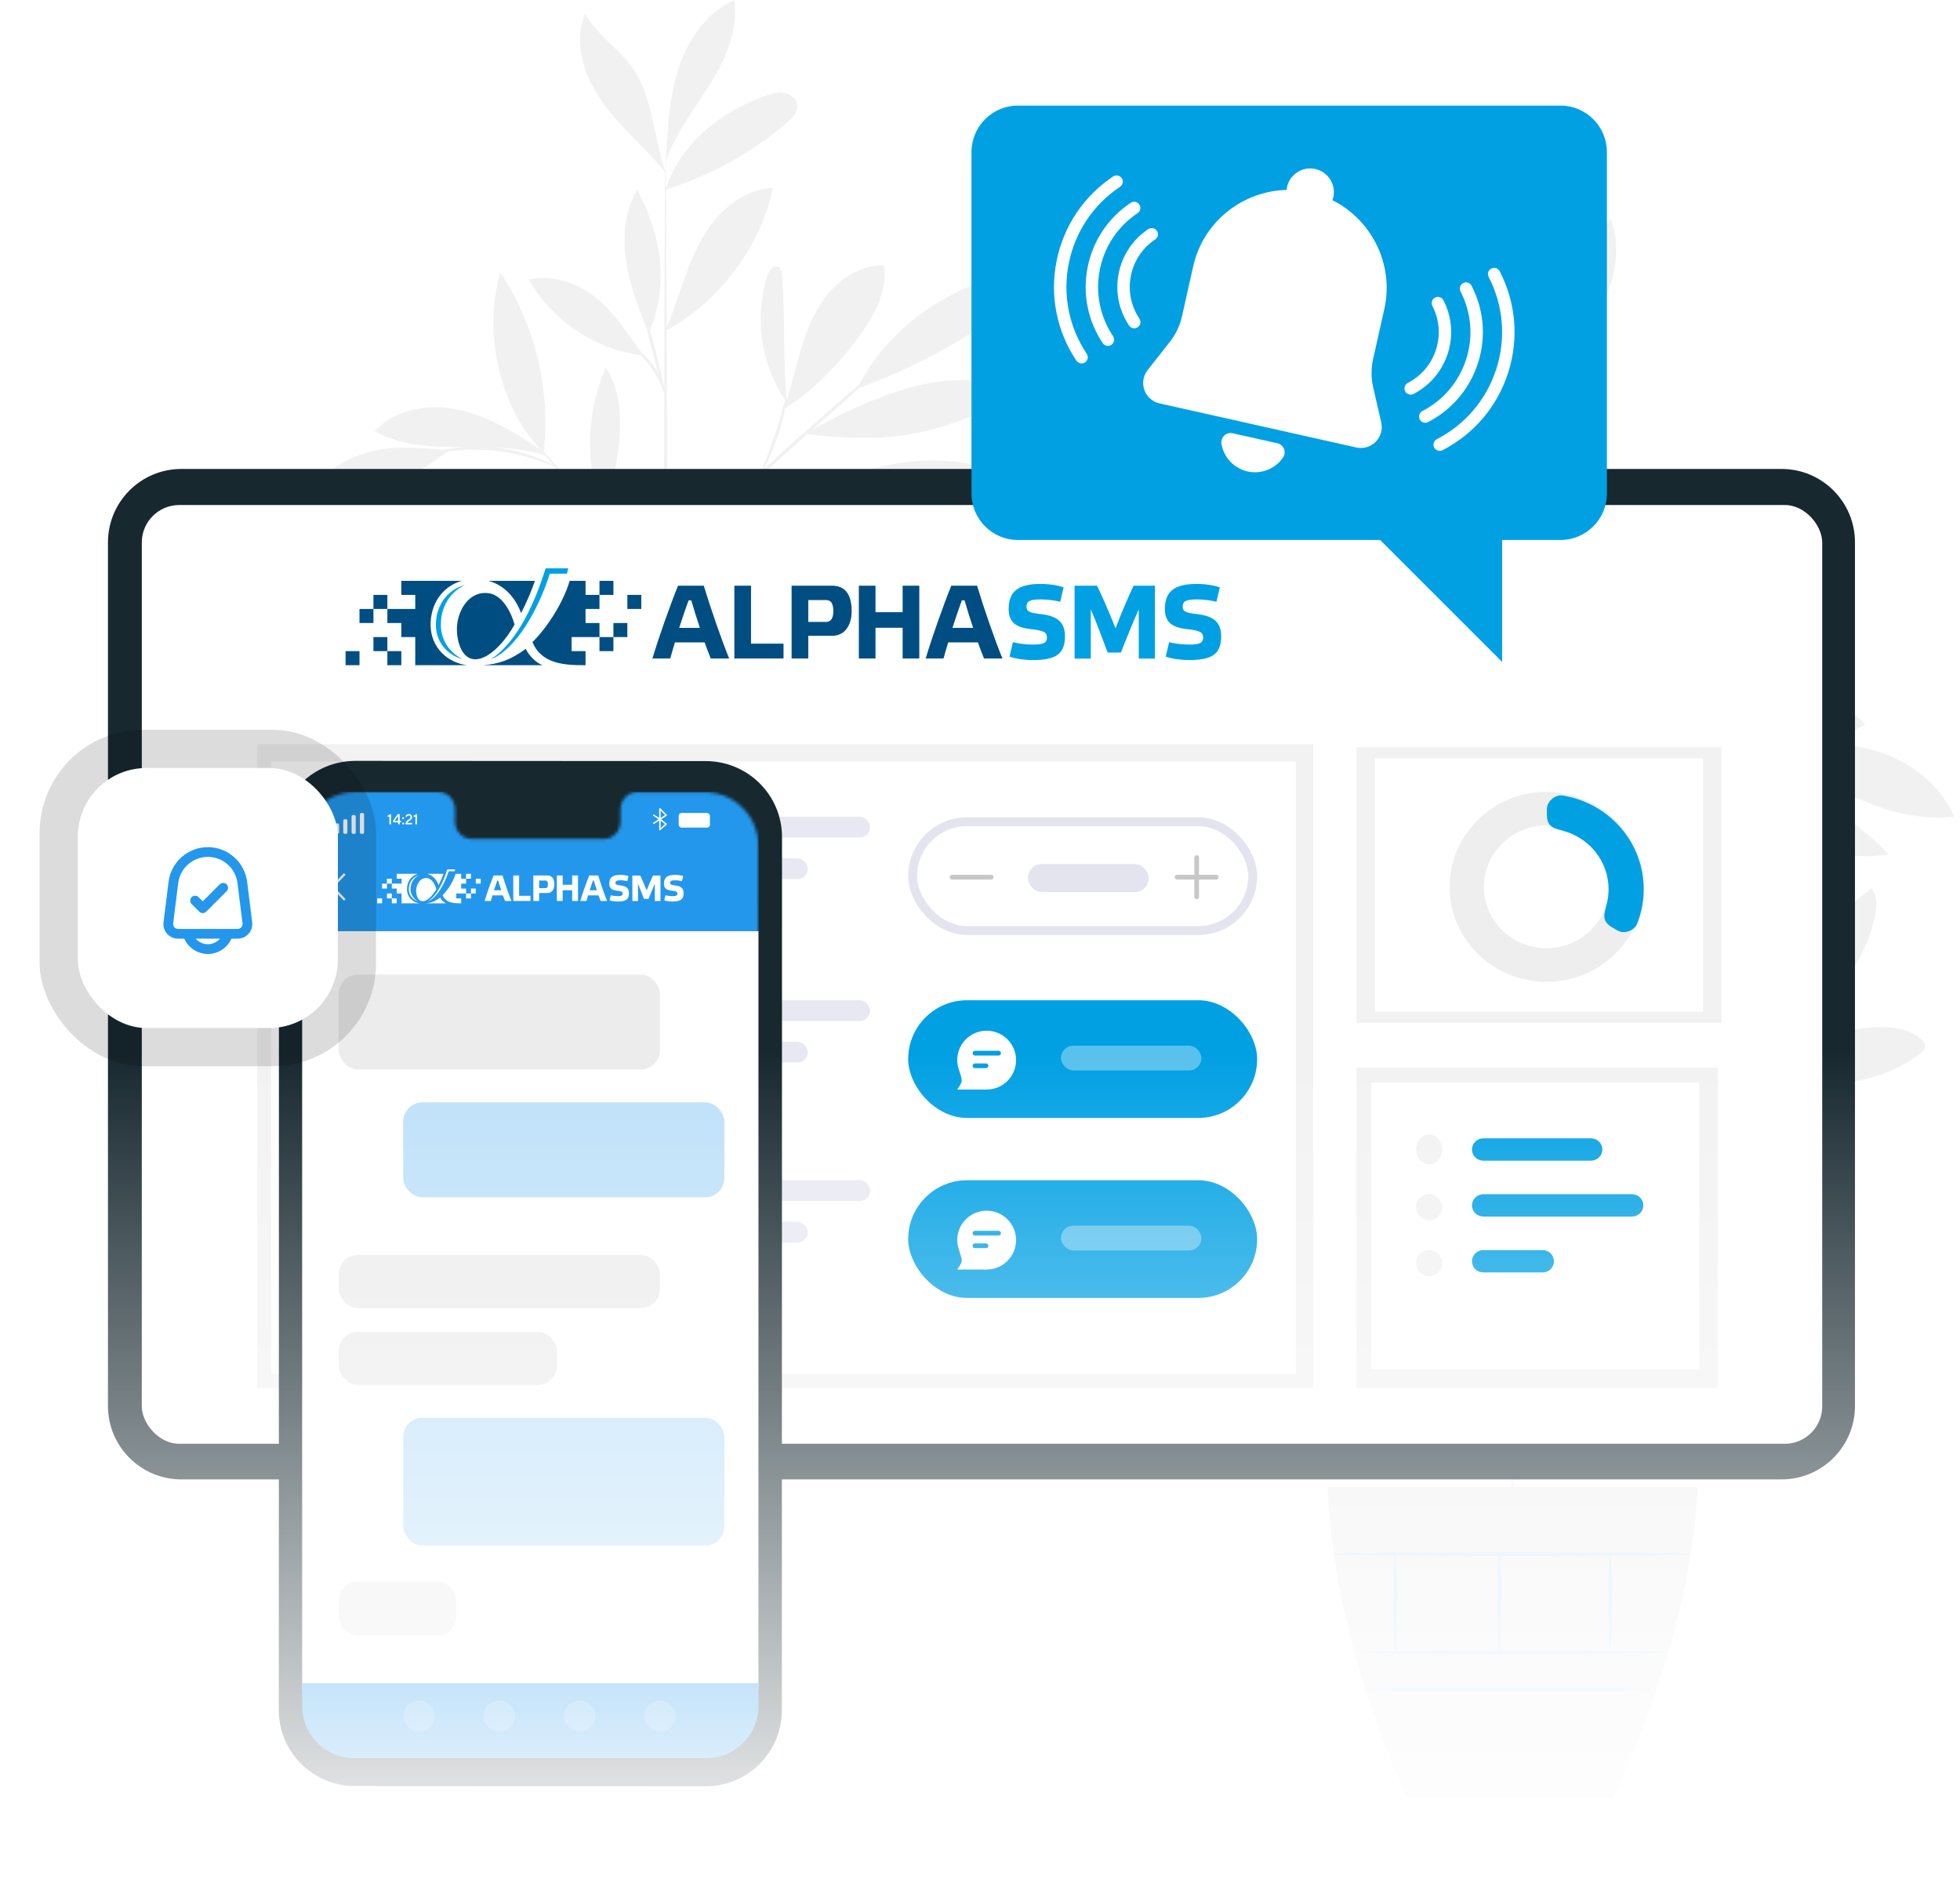
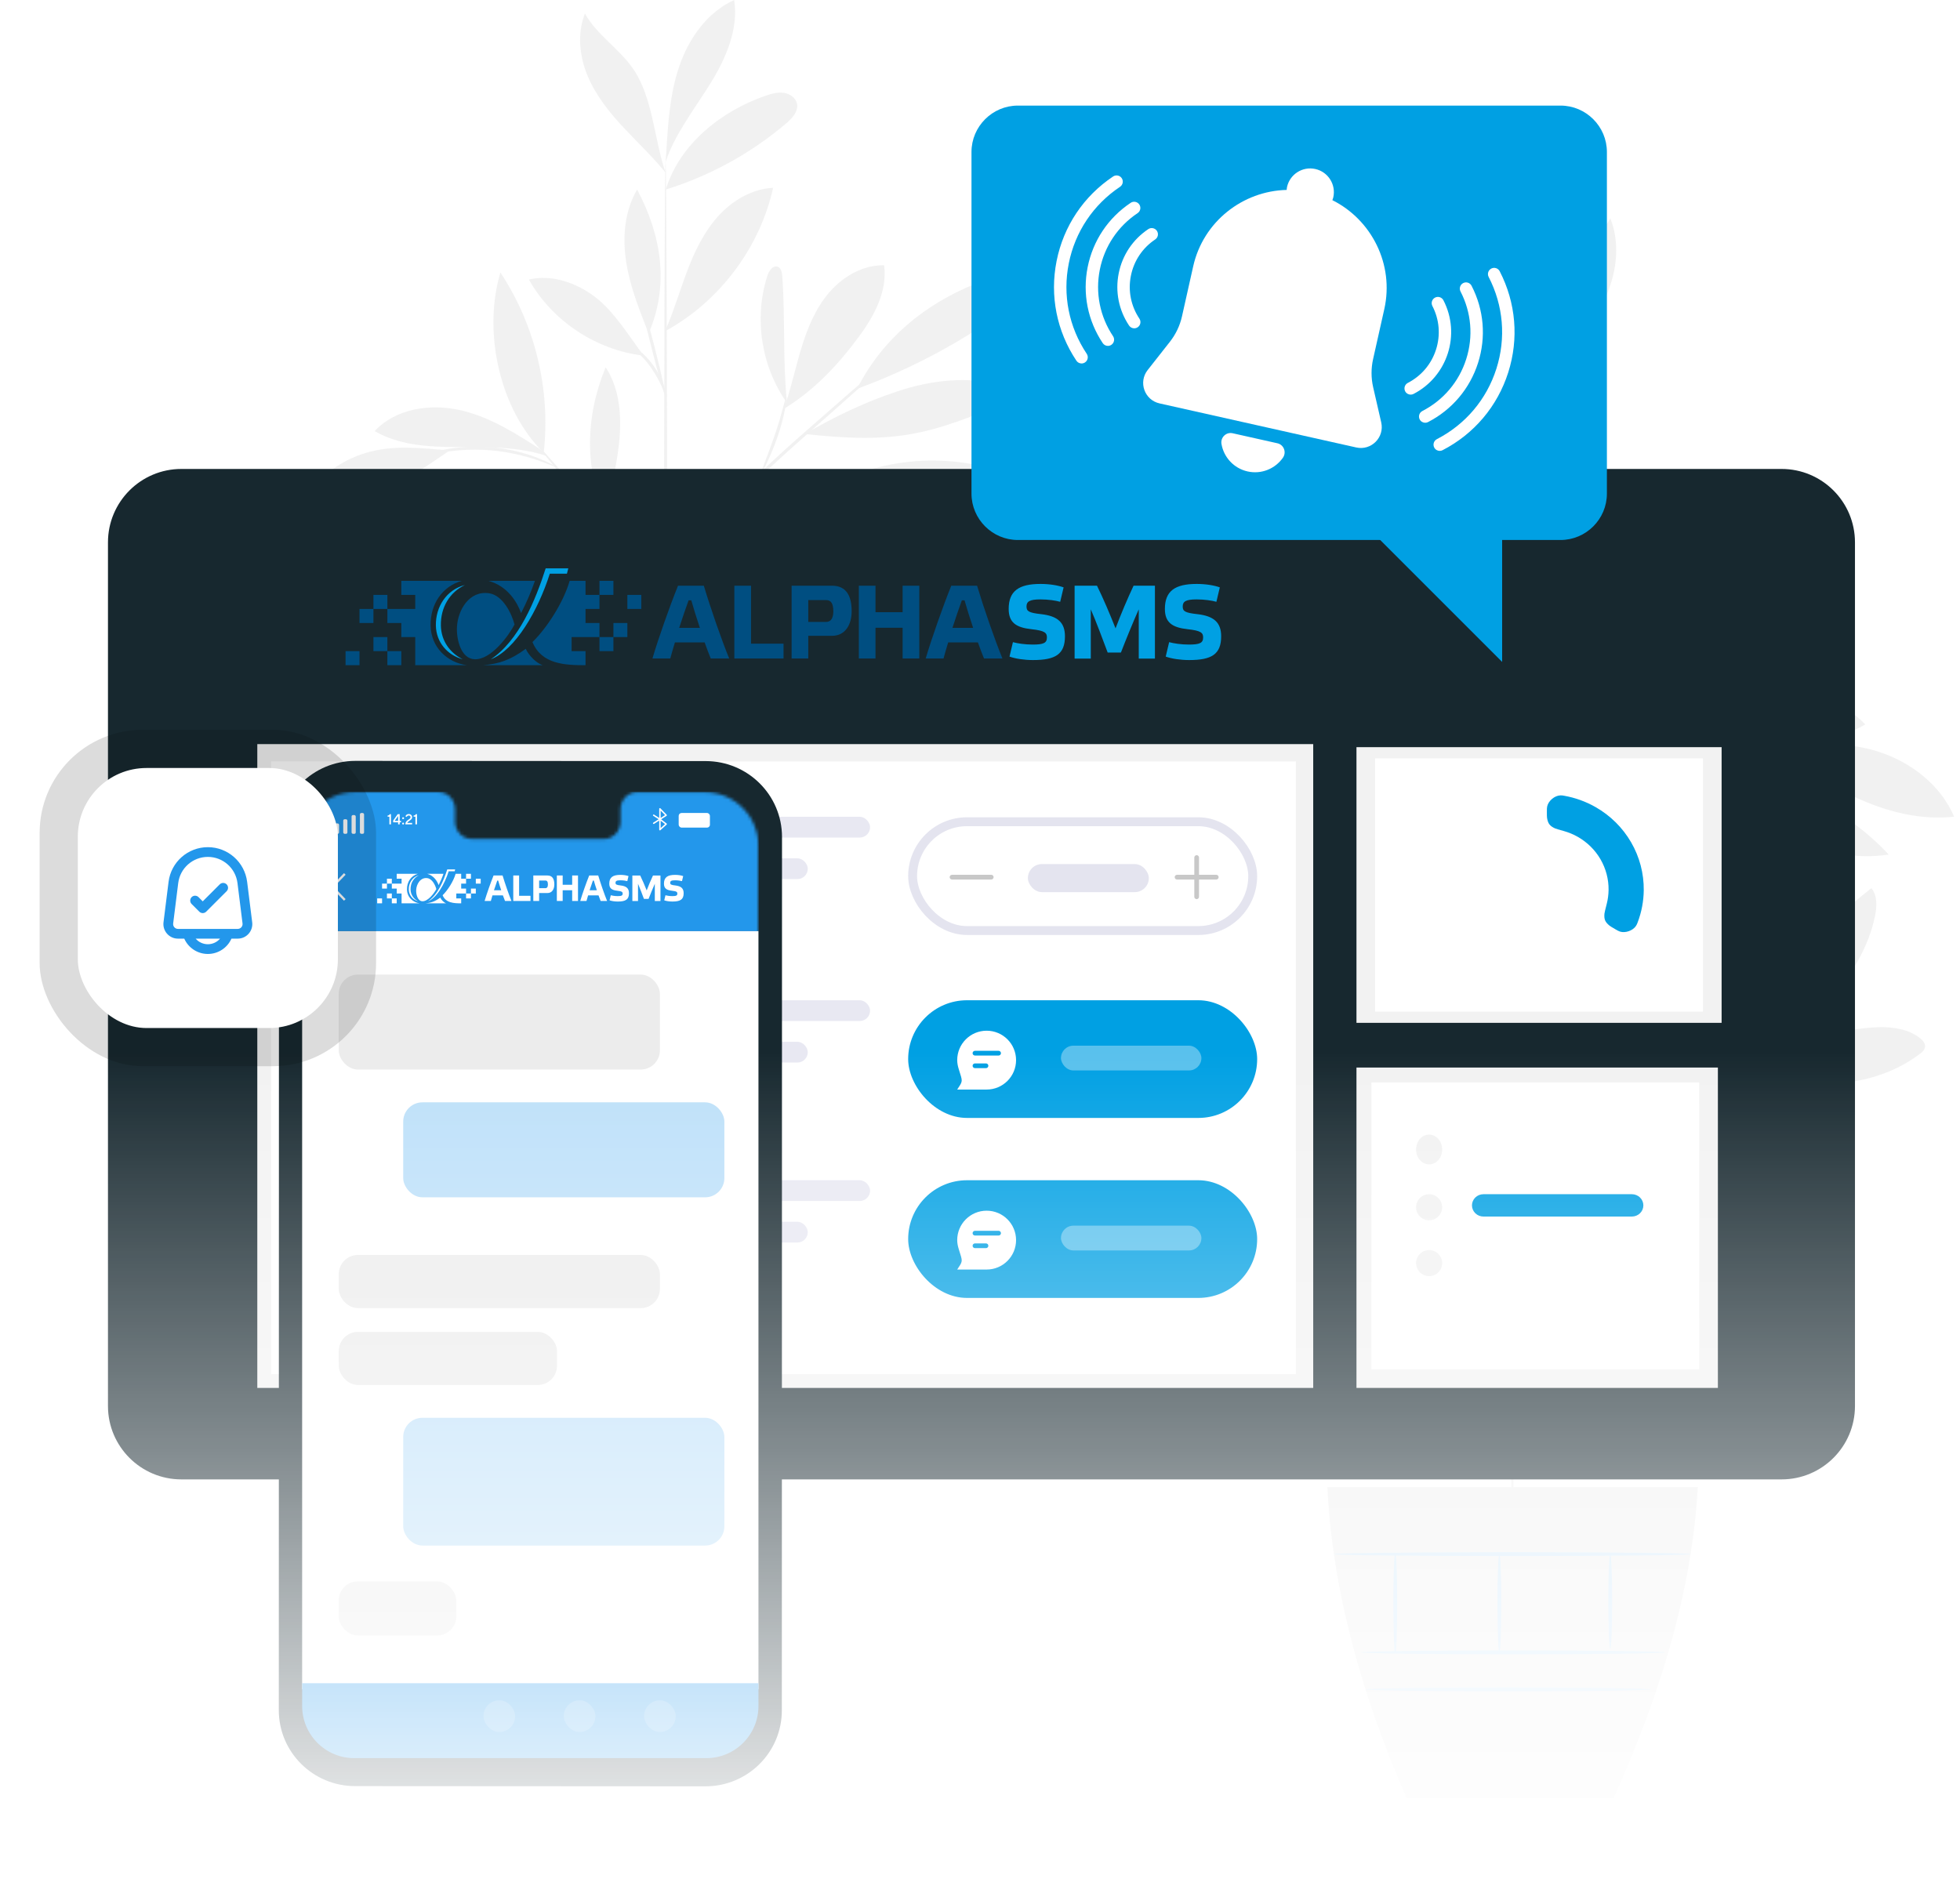
<svg xmlns="http://www.w3.org/2000/svg" width="631" height="613" viewBox="0 0 631 613" fill="none">
  <g clip-path="url(#clip0_111_31177)">
    <g opacity="0.2">
      <path d="M564.724 343.392C575.609 336.588 588.08 332.316 600.866 331.01C606.771 330.405 613.224 330.578 617.962 334.138C618.967 334.893 619.948 336.012 619.722 337.246C619.557 338.152 618.787 338.813 618.051 339.371C603.345 350.536 581.1 351.947 564.724 343.392Z" fill="#BBBBBB" />
      <path d="M565.651 342.375C573.833 336.019 582.063 329.619 588.996 321.932C595.926 314.242 601.56 305.115 603.63 294.991C604.259 291.92 604.453 288.412 602.474 285.977C583.867 300.441 569.249 319.15 565.651 342.375Z" fill="#BBBBBB" />
-       <path d="M564.916 343.251C566.317 333.119 566.82 322.708 564.483 312.746C562.145 302.787 556.702 293.257 548.158 287.574C544.941 295.056 546.323 303.672 548.589 311.489C552.09 323.57 557.581 335.079 564.777 345.413" fill="#BBBBBB" />
+       <path d="M564.916 343.251C566.317 333.119 566.82 322.708 564.483 312.746C544.941 295.056 546.323 303.672 548.589 311.489C552.09 323.57 557.581 335.079 564.777 345.413" fill="#BBBBBB" />
      <path d="M546.675 375.783C557.748 377.124 567.394 382.933 575.661 390.385C583.929 397.838 589.806 407.878 592.24 418.713C581.379 418.046 572.165 410.421 565.482 401.873C558.799 393.326 554.168 383.946 546.827 375.951" fill="#BBBBBB" />
      <path d="M542.714 380.986C551.633 359.12 548.402 332.773 534.46 313.682C528.151 336.019 530.468 361.246 542.714 380.986Z" fill="#BBBBBB" />
      <path d="M518.611 409.551C528.66 408.93 538.878 411.314 547.604 416.312C556.329 421.313 563.531 428.908 568.038 437.871C568.65 439.09 569.191 440.637 568.372 441.728C567.659 442.675 566.281 442.765 565.094 442.689C555.353 442.06 546.719 436.227 539.596 429.583C532.471 422.943 526.266 415.269 518.393 409.523" fill="#BBBBBB" />
      <path d="M519.38 407.995C524.564 391.488 524.886 373.497 520.298 356.813C518.486 350.225 515.446 343.289 509.324 340.202C508.802 339.936 508.194 339.702 507.646 339.908C507.126 340.101 506.824 340.631 506.584 341.131C504.406 345.658 503.773 350.799 503.997 355.815C504.221 360.828 505.267 365.768 506.309 370.679C508.237 379.763 509.262 389.528 514.268 397.364C515.456 399.223 516.503 401.232 517.451 403.223C518.399 405.214 518.406 405.915 519.274 407.501" fill="#BBBBBB" />
      <path d="M455.581 417.457C460.308 399.561 455.291 377.865 443.962 363.197C443.127 362.117 442.022 360.958 440.658 361.085C438.57 361.276 438.03 364.044 438.124 366.128C438.944 384.414 445.072 402.435 455.581 417.457Z" fill="#BBBBBB" />
      <path d="M449.831 421.37C427.988 427.028 402.927 421.528 384.76 408.197C395.527 402.766 408.22 401.215 419.987 403.894C431.753 406.573 442.506 411.821 449.831 421.37Z" fill="#BBBBBB" />
      <path d="M444.979 409.456C432.746 389.603 409.292 376.644 385.924 375.466C388.615 384.926 396.427 392.278 405.239 396.723C414.053 401.166 423.89 403.101 433.589 404.975C437.36 405.703 442.535 406.506 444.979 409.456Z" fill="#BBBBBB" />
      <path d="M454.366 351.636C451.054 340.341 447.723 328.944 446.814 317.212C445.904 305.478 447.585 293.23 453.702 283.16C465.129 305.17 466.286 330.884 454.71 352.816" fill="#BBBBBB" />
      <path d="M415.892 332.283C402.529 308.107 375.264 288.797 347.675 286.09C358.319 312.467 387.343 332.85 415.892 332.283Z" fill="#BBBBBB" />
      <path d="M424.299 337.019C404.369 340.042 387.388 352.711 368.764 360.392C364.78 362.033 360.483 363.342 356.209 362.784C351.934 362.226 347.715 359.371 346.757 355.189C345.963 351.714 347.551 348.026 350.055 345.479C352.56 342.933 355.869 341.343 359.175 339.975C379.462 331.567 401.215 331.357 422.585 336.456" fill="#BBBBBB" />
      <path d="M435.833 350.931C431.321 352.22 429.78 354.545 426.207 357.572C414.086 367.85 399.546 375.282 384.095 379.104C382.485 379.501 380.375 379.661 379.577 378.215C378.882 376.949 379.762 375.421 380.666 374.296C387.141 366.232 396.375 360.717 406.094 357.114C415.812 353.512 424.233 349.169 435.833 350.101" fill="#BBBBBB" />
      <path d="M448.848 266.902C432.641 281.959 409.814 289.689 387.746 287.594C386.741 287.497 385.646 287.339 384.963 286.599C383.426 284.934 385.271 282.363 387.062 280.972C405.027 267.032 426.787 261.253 448.848 266.902Z" fill="#BBBBBB" />
      <path d="M433.418 261.282C411.994 245.295 382.617 240.47 357.172 248.759C366.774 258.18 380.096 263.245 393.506 264.634C406.914 266.024 420.34 264.545 433.418 261.282Z" fill="#BBBBBB" />
      <path d="M439.549 222.667C441.314 204.821 440.169 190.732 441.413 172.801C441.514 171.368 441.822 169.644 443.169 169.13C445.043 168.41 446.607 170.704 447.222 172.608C452.56 189.137 449.642 208.095 439.577 222.274" fill="#BBBBBB" />
      <path d="M440.841 224.64C428.688 217.159 419.57 207.389 411.137 195.906C405.271 187.917 400.325 178.345 401.659 168.539C409.897 168.375 417.726 172.898 423.085 179.129C428.443 185.359 431.629 193.148 434.007 201C436.386 208.854 438.051 216.923 440.841 224.64Z" fill="#BBBBBB" />
      <path d="M411.66 216.57C384.989 206.753 360.102 192.149 338.562 173.669C347.294 170.169 357.291 172.264 366.021 175.772C385.964 183.784 402.259 197.309 412.041 216.375" fill="#BBBBBB" />
      <path d="M432.636 234.404C419.142 235.871 405.435 236.826 392.045 234.599C378.886 232.41 366.451 227.218 354.154 222.068C353.136 221.641 352.027 221.13 351.58 220.122C351.095 219.029 351.612 217.698 352.503 216.895C353.394 216.094 354.578 215.711 355.734 215.389C369.103 211.668 383.529 213.409 396.683 217.824C409.837 222.239 420.621 227.483 432.636 234.404Z" fill="#BBBBBB" />
      <path d="M509.686 267.511C518.892 249.015 518.295 227.431 510.342 208.367C504.743 216.857 504.059 227.671 505.083 237.774C506.107 247.879 509.197 258.276 509.398 268.429" fill="#BBBBBB" />
      <path d="M546.465 249.05C569.45 248.612 592.443 258.36 608.051 275.161C596.578 276.955 584.763 274.01 574.328 268.939C563.893 263.866 554.62 256.752 545.429 249.686" fill="#BBBBBB" />
      <path d="M571.191 240.82C582.435 239.913 593.255 238.526 604.067 241.824C614.878 245.121 624.718 252.607 629.125 262.971C618.608 264.151 607.944 261.524 598.302 257.178C588.663 252.83 579.898 246.809 571.191 240.82Z" fill="#BBBBBB" />
      <path d="M534.58 241.195C544.695 234.597 555.083 227.881 566.862 225.146C578.64 222.414 592.29 224.433 600.502 233.27C590.969 238.837 579.4 239.497 568.345 239.488C557.29 239.479 543.738 239.354 533.316 243.024" fill="#BBBBBB" />
      <path d="M534.521 241.727C551.815 224.825 558.37 194.461 551.413 171.353C537.819 191.911 531.731 217.272 534.521 241.727Z" fill="#BBBBBB" />
      <path d="M486.967 193.837C483.705 186.289 481.411 178.369 478.485 170.687C475.559 163.004 471.921 155.446 466.392 149.345C460.864 143.246 453.217 138.705 444.974 138.297C450.135 161.555 465.655 182.335 486.542 193.958" fill="#BBBBBB" />
      <path d="M495.571 203.815C500.967 196.422 507.204 186.384 514.522 180.865C521.842 175.346 531.372 172.005 540.305 174.125C531.222 190.29 514.055 201.683 495.571 203.815Z" fill="#BBBBBB" />
      <path d="M493.85 194.452C497.387 185.503 500.951 176.463 502.382 166.952C503.812 157.442 502.941 147.285 498.056 138.99C488.563 156.851 485.506 176.024 493.366 194.654" fill="#BBBBBB" />
      <path d="M486.879 138.991C481.503 121.285 465.213 108.248 447.628 102.266C445.41 101.511 443.061 100.883 440.745 101.24C438.429 101.595 436.158 103.171 435.673 105.452C435.03 108.465 437.531 111.165 439.882 113.165C453.577 124.82 469.673 133.665 486.879 138.991Z" fill="#BBBBBB" />
      <path d="M486.685 124.51C486.001 113.094 485.286 101.513 481.555 90.698C477.825 79.881 470.634 69.733 460.174 65C458.395 76.529 463.506 88.001 469.67 97.922C475.834 107.845 483.263 117.208 486.967 128.276" fill="#BBBBBB" />
      <path d="M486.967 132.369C491.411 119.466 491.87 103.075 499.633 91.833C505.06 83.975 513.75 78.621 518.426 70.299C521.531 78.071 520.581 87.029 517.333 94.744C514.085 102.46 508.716 109.102 502.971 115.209C497.226 121.315 492.307 125.909 486.967 132.369Z" fill="#BBBBBB" />
      <path d="M486.88 512.376C487.226 512.376 487.525 426.294 487.548 320.133C487.572 213.936 487.312 127.873 486.968 127.873C486.622 127.873 486.322 213.934 486.298 320.133C486.275 426.294 486.535 512.376 486.88 512.376Z" fill="#BBBBBB" />
      <path d="M411.302 254.523C411.278 254.605 412.438 255.032 414.554 255.737C416.89 256.521 419.895 257.531 423.504 258.741C431.049 261.301 441.413 265.006 452.664 269.593C463.803 274.35 474.308 278.211 480.29 283.37C483.279 285.919 484.995 288.674 485.842 290.681C486.699 292.702 486.853 293.938 486.968 293.916C487.009 293.91 486.997 293.602 486.93 293.014C486.831 292.432 486.681 291.568 486.296 290.505C485.566 288.384 483.898 285.437 480.877 282.714C477.871 279.985 473.685 277.533 468.89 275.302C464.096 273.073 458.78 270.75 453.138 268.443C441.854 263.842 431.408 260.256 423.776 257.906C419.964 256.722 416.851 255.85 414.694 255.274C412.533 254.711 411.326 254.439 411.302 254.523Z" fill="#BBBBBB" />
      <path d="M386.527 193.958C386.499 193.989 386.813 194.322 387.439 194.926C388.175 195.614 389.092 196.471 390.214 197.519C392.792 199.851 396.299 203.022 400.574 206.887C409.52 214.817 421.651 225.569 435.057 237.447C448.518 249.372 460.151 260.768 468.212 269.348C472.248 273.631 475.428 277.182 477.596 279.66C478.609 280.811 479.437 281.751 480.102 282.51C480.684 283.153 481.005 283.48 481.038 283.452C481.072 283.426 480.816 283.049 480.298 282.352C479.774 281.658 479.011 280.627 477.97 279.348C475.911 276.771 472.827 273.124 468.862 268.752C460.946 259.996 449.377 248.469 435.89 236.52C422.381 224.621 410.09 213.934 401.159 206.228C396.775 202.485 393.178 199.414 390.535 197.157C389.351 196.179 388.382 195.38 387.605 194.738C386.927 194.196 386.555 193.926 386.527 193.958Z" fill="#BBBBBB" />
      <path d="M449.59 249.575C449.943 249.417 447.131 242.954 444.329 234.784C441.501 226.612 440.171 219.713 439.812 219.773C439.485 219.806 440.281 226.904 443.146 235.181C444.555 239.312 446.109 242.946 447.332 245.526C448.558 248.107 449.437 249.642 449.59 249.575Z" fill="#BBBBBB" />
      <path d="M486.801 301.675C486.87 301.725 487.605 300.87 488.875 299.279C490.283 297.481 492.064 295.209 494.189 292.497C498.652 286.755 504.823 278.827 511.739 270.153C518.66 261.475 525.016 253.696 529.622 248.065C531.793 245.39 533.614 243.148 535.052 241.376C536.321 239.783 536.991 238.876 536.925 238.82C536.86 238.765 536.064 239.566 534.682 241.062C533.296 242.553 531.336 244.754 528.945 247.5C524.162 252.989 517.69 260.691 510.759 269.379C503.835 278.064 497.768 286.086 493.482 291.967C491.338 294.908 489.631 297.31 488.484 298.992C487.333 300.671 486.731 301.624 486.801 301.675Z" fill="#BBBBBB" />
      <path d="M503.372 280.502C503.577 280.719 507.998 275.498 510.315 267.565C512.024 261.976 512.099 256.862 511.889 254.523L511.337 254.566C511.584 255.564 511.765 256.09 511.864 256.074C511.962 256.057 511.967 255.503 511.886 254.477L511.333 254.523C511.131 256.843 510.778 261.779 509.117 267.21C506.88 274.897 503.037 280.29 503.372 280.502Z" fill="#BBBBBB" />
      <path d="M524.764 253.715C524.925 253.887 526.348 252.103 529.611 250.913C532.849 249.666 537.721 249.391 543.068 249.846C548.42 250.238 553.2 251.188 556.62 252.023C560.042 252.867 562.132 253.53 562.196 253.356C562.254 253.209 560.264 252.25 556.858 251.177C553.457 250.112 548.612 249.004 543.162 248.606C537.755 248.141 532.626 248.556 529.28 250.097C525.887 251.593 524.652 253.685 524.764 253.715Z" fill="#BBBBBB" />
      <path d="M529.835 247.224C529.931 247.417 532.659 246.099 537.261 244.532C541.855 242.959 548.4 241.309 555.789 240.736C563.183 240.188 569.904 240.833 574.684 241.693C579.472 242.547 582.369 243.437 582.434 243.233C582.461 243.151 581.761 242.859 580.465 242.396C579.175 241.92 577.259 241.372 574.857 240.831C570.062 239.736 563.222 238.937 555.695 239.496C548.172 240.078 541.533 241.9 536.959 243.707C534.669 244.603 532.856 245.434 531.655 246.101C530.444 246.752 529.797 247.148 529.835 247.224Z" fill="#BBBBBB" />
      <path d="M486.967 219.773C487.3 219.857 489.726 211.473 492.382 201.05C495.039 190.621 496.921 182.102 496.586 182.018C496.251 181.934 493.828 190.316 491.17 200.743C488.514 211.168 486.632 219.689 486.967 219.773Z" fill="#BBBBBB" />
      <path d="M486.623 219.773C486.995 219.893 488.555 214.291 492.626 208.563C496.587 202.713 501.645 199.778 501.46 199.488C501.394 199.358 499.998 199.869 498.05 201.237C496.096 202.591 493.684 204.883 491.602 207.848C487.376 213.809 486.32 219.752 486.623 219.773Z" fill="#BBBBBB" />
      <path d="M486.879 466.486C487.014 466.506 487.269 464.417 488.243 460.762C489.206 457.106 491.021 451.922 494.022 445.859C499.997 433.706 510.871 418.295 524.686 402.862C531.532 395.075 538.174 387.732 543.811 380.7C549.457 373.681 554.098 366.987 557.487 361.068C560.886 355.155 563.099 350.08 564.39 346.5C565.026 344.706 565.491 343.304 565.746 342.332C566.02 341.371 566.144 340.858 566.102 340.847C565.99 340.811 565.362 342.817 563.936 346.327C562.513 349.833 560.194 354.811 556.724 360.624C553.262 366.442 548.582 373.034 542.914 379.981C537.254 386.939 530.602 394.244 523.744 402.043C509.892 417.518 499.045 433.122 493.226 445.476C490.301 451.643 488.596 456.926 487.77 460.646C487.369 462.512 487.101 463.963 487.004 464.964C486.88 465.958 486.836 466.481 486.879 466.486Z" fill="#BBBBBB" />
      <path d="M418.586 389.709C418.545 389.8 419.852 390.46 422.164 391.709C424.46 392.992 427.717 394.972 431.449 397.818C435.18 400.66 439.355 404.396 443.64 408.886C447.92 413.386 452.329 418.61 456.829 424.209C465.823 435.444 474.237 445.384 479.274 453.318C481.832 457.255 483.692 460.573 484.909 462.901C486.138 465.224 486.789 466.529 486.88 466.486C486.92 466.47 486.804 466.122 486.549 465.476C486.282 464.836 485.921 463.874 485.346 462.685C484.257 460.281 482.503 456.874 480.021 452.848C475.13 444.722 466.782 434.647 457.803 423.432C453.295 417.821 448.832 412.585 444.472 408.092C440.104 403.608 435.821 399.898 431.979 397.113C428.135 394.325 424.772 392.44 422.39 391.28C421.204 390.687 420.237 390.324 419.596 390.049C418.95 389.789 418.603 389.67 418.586 389.709Z" fill="#BBBBBB" />
      <path d="M417.247 414.616C417.232 414.799 420.136 415.148 424.813 415.711C429.471 416.31 435.959 417.085 442.755 419.227C449.526 421.422 455.154 424.766 458.819 427.618C462.523 430.466 464.269 432.823 464.442 432.687C464.501 432.642 464.139 432.001 463.321 430.953C462.511 429.899 461.187 428.49 459.378 426.937C455.771 423.844 450.089 420.297 443.138 418.044C436.176 415.851 429.602 415.213 424.901 414.834C420.181 414.496 417.26 414.455 417.247 414.616Z" fill="#BBBBBB" />
      <path d="M462.234 429.949C462.628 429.728 459.218 424.543 456.574 417.572C454.093 410.538 453.512 404.366 453.067 404.439C452.905 404.457 452.911 406 453.192 408.478C453.489 410.947 454.085 414.38 455.399 417.996C456.72 421.606 458.455 424.625 459.787 426.725C461.136 428.824 462.093 430.036 462.234 429.949Z" fill="#BBBBBB" />
      <path d="M396.466 322.839C396.451 322.878 396.867 323.099 397.676 323.48C398.614 323.904 399.79 324.436 401.232 325.088C402.788 325.752 404.678 326.596 406.809 327.713C408.948 328.812 411.441 329.942 414.037 331.494C415.356 332.241 416.734 333.018 418.165 333.829C419.595 334.649 421.011 335.621 422.518 336.56C425.561 338.396 428.607 340.661 431.862 342.969C438.227 347.778 444.922 353.469 451.366 360.044C457.748 366.68 463.237 373.534 467.848 380.033C470.056 383.349 472.223 386.459 473.965 389.549C474.856 391.078 475.784 392.519 476.557 393.973C477.322 395.423 478.058 396.821 478.762 398.157C480.231 400.791 481.282 403.312 482.311 405.476C483.36 407.632 484.142 409.543 484.756 411.112C485.361 412.568 485.855 413.756 486.249 414.706C486.604 415.522 486.81 415.945 486.85 415.931C486.891 415.916 486.765 415.466 486.486 414.62C486.149 413.648 485.727 412.43 485.209 410.937C484.663 409.335 483.944 407.391 482.951 405.199C481.979 402.998 480.98 400.438 479.551 397.763C478.866 396.404 478.15 394.986 477.406 393.514C476.65 392.04 475.736 390.577 474.859 389.024C473.145 385.892 470.996 382.741 468.797 379.382C464.204 372.8 458.697 365.868 452.265 359.179C445.769 352.552 438.999 346.841 432.548 342.049C429.251 339.748 426.16 337.502 423.073 335.688C421.543 334.762 420.105 333.803 418.654 333.002C417.199 332.212 415.8 331.451 414.461 330.723C411.822 329.211 409.286 328.129 407.11 327.085C404.941 326.023 403.014 325.241 401.423 324.644C399.942 324.077 398.733 323.616 397.77 323.248C396.929 322.941 396.481 322.798 396.466 322.839Z" fill="#BBBBBB" />
      <path d="M450.516 358.886C450.626 358.867 450.024 356.778 447.544 354.478C445.124 352.184 440.709 350.06 435.569 349.905C430.444 349.771 426.001 351.199 422.966 352.357C419.916 353.549 418.141 354.515 418.203 354.66C418.274 354.833 420.174 354.153 423.257 353.188C426.329 352.251 430.674 351.019 435.53 351.149C440.367 351.298 444.545 353.155 446.967 355.146C449.443 357.131 450.316 359.007 450.516 358.886Z" fill="#BBBBBB" />
      <path d="M458.597 367.18C458.94 366.991 455.892 362.542 455.197 356.172C454.398 349.809 456.337 344.782 455.959 344.676C455.822 344.619 455.142 345.79 454.554 347.883C453.963 349.967 453.573 353 453.956 356.315C454.349 359.626 455.431 362.488 456.488 364.383C457.545 366.284 458.476 367.266 458.597 367.18Z" fill="#BBBBBB" />
      <path d="M546.611 478.82C544.747 511.718 534.787 545.172 519.468 579H452.85C438.24 545.509 428.969 512.105 427.321 478.82H546.611Z" fill="#BBBBBB" />
      <path d="M438.117 532.052C438.117 532.397 460.051 532.676 487.102 532.676C514.162 532.676 536.092 532.397 536.092 532.052C536.092 531.708 514.162 531.432 487.102 531.432C460.051 531.432 438.117 531.708 438.117 532.052Z" fill="#2397EB" />
      <path d="M439.606 543.97C439.606 544.314 460.17 544.593 485.529 544.593C510.897 544.593 531.455 544.314 531.455 543.97C531.455 543.626 510.897 543.349 485.529 543.349C460.17 543.349 439.606 543.626 439.606 543.97Z" fill="#2397EB" />
      <path d="M518.395 500.419C518.05 500.419 517.77 507.258 517.77 515.692C517.77 524.128 518.05 530.965 518.395 530.965C518.74 530.965 519.021 524.128 519.021 515.692C519.021 507.258 518.74 500.419 518.395 500.419Z" fill="#2397EB" />
      <path d="M482.701 500.419C482.355 500.419 482.076 507.502 482.076 516.235C482.076 524.972 482.355 532.053 482.701 532.053C483.046 532.053 483.326 524.972 483.326 516.235C483.326 507.502 483.046 500.419 482.701 500.419Z" fill="#2397EB" />
      <path d="M449.193 500.153C448.847 500.153 448.566 507.373 448.566 516.281C448.566 525.193 448.847 532.415 449.193 532.415C449.537 532.415 449.817 525.193 449.817 516.281C449.817 507.373 449.537 500.153 449.193 500.153Z" fill="#2397EB" />
      <path d="M429.437 500.419C429.437 500.765 455.163 501.042 486.891 501.042C518.63 501.042 544.349 500.765 544.349 500.419C544.349 500.076 518.63 499.798 486.891 499.798C455.163 499.798 429.437 500.076 429.437 500.419Z" fill="#2397EB" />
    </g>
    <g opacity="0.2">
      <path d="M150.125 229.646C141.146 224.034 130.859 220.51 120.311 219.432C115.44 218.934 110.117 219.076 106.209 222.013C105.379 222.635 104.57 223.558 104.756 224.577C104.893 225.323 105.528 225.869 106.135 226.329C118.266 235.539 136.616 236.703 150.125 229.646Z" fill="#BBBBBB" />
      <path d="M149.36 228.807C142.61 223.565 135.821 218.285 130.103 211.944C124.386 205.6 119.738 198.071 118.031 189.72C117.512 187.187 117.352 184.293 118.984 182.284C134.334 194.216 146.392 209.649 149.36 228.807Z" fill="#BBBBBB" />
      <path d="M149.966 229.53C148.81 221.172 148.395 212.584 150.323 204.366C152.252 196.151 156.741 188.289 163.79 183.602C166.443 189.774 165.303 196.881 163.434 203.329C160.546 213.295 156.017 222.789 150.08 231.313" fill="#BBBBBB" />
      <path d="M165.013 256.366C155.88 257.472 147.923 262.264 141.103 268.411C134.283 274.559 129.435 282.841 127.427 291.779C136.386 291.229 143.987 284.939 149.5 277.888C155.013 270.837 158.833 263.099 164.888 256.504" fill="#BBBBBB" />
      <path d="M168.281 260.658C160.924 242.62 163.589 220.887 175.09 205.138C180.294 223.564 178.383 244.375 168.281 260.658Z" fill="#BBBBBB" />
      <path d="M188.163 284.221C179.874 283.709 171.445 285.675 164.247 289.798C157.049 293.923 151.109 300.189 147.391 307.582C146.886 308.588 146.439 309.864 147.116 310.764C147.704 311.545 148.84 311.619 149.82 311.556C157.855 311.038 164.977 306.226 170.852 300.746C176.73 295.268 181.849 288.938 188.343 284.198" fill="#BBBBBB" />
      <path d="M187.529 282.938C183.253 269.321 182.987 254.48 186.772 240.717C188.266 235.283 190.774 229.562 195.824 227.015C196.254 226.795 196.756 226.602 197.208 226.772C197.637 226.932 197.886 227.369 198.084 227.781C199.88 231.515 200.403 235.757 200.218 239.894C200.033 244.03 199.171 248.104 198.311 252.155C196.721 259.649 195.875 267.704 191.746 274.168C190.765 275.701 189.902 277.359 189.12 279.001C188.338 280.643 188.332 281.222 187.616 282.53" fill="#BBBBBB" />
      <path d="M240.156 290.743C236.257 275.98 240.396 258.084 249.741 245.983C250.43 245.092 251.342 244.137 252.466 244.241C254.189 244.399 254.634 246.682 254.557 248.401C253.881 263.486 248.825 278.351 240.156 290.743Z" fill="#BBBBBB" />
      <path d="M244.901 293.97C262.919 298.638 283.592 294.101 298.578 283.105C289.696 278.624 279.225 277.345 269.519 279.555C259.813 281.764 250.943 286.093 244.901 293.97Z" fill="#BBBBBB" />
      <path d="M248.902 284.143C258.993 267.766 278.341 257.076 297.617 256.104C295.397 263.908 288.953 269.973 281.684 273.639C274.413 277.304 266.299 278.9 258.298 280.446C255.188 281.047 250.919 281.71 248.902 284.143Z" fill="#BBBBBB" />
      <path d="M241.159 236.446C243.892 227.129 246.64 217.728 247.389 208.05C248.14 198.371 246.753 188.267 241.707 179.961C232.281 198.117 231.327 219.329 240.876 237.42" fill="#BBBBBB" />
      <path d="M272.896 220.482C283.92 200.54 306.41 184.611 329.169 182.378C320.389 204.136 296.447 220.95 272.896 220.482Z" fill="#BBBBBB" />
      <path d="M265.961 224.39C282.401 226.883 296.409 237.333 311.772 243.669C315.058 245.023 318.604 246.103 322.129 245.643C325.655 245.183 329.135 242.828 329.926 239.377C330.581 236.511 329.271 233.469 327.205 231.368C325.139 229.267 322.409 227.956 319.682 226.828C302.947 219.892 285.003 219.719 267.375 223.925" fill="#BBBBBB" />
      <path d="M256.446 235.866C260.169 236.928 261.44 238.847 264.387 241.343C274.386 249.821 286.38 255.952 299.125 259.105C300.454 259.433 302.194 259.565 302.852 258.372C303.425 257.328 302.7 256.067 301.954 255.139C296.613 248.487 288.996 243.938 280.978 240.966C272.962 237.994 266.015 234.412 256.446 235.18" fill="#BBBBBB" />
      <path d="M245.711 166.55C259.08 178.97 277.91 185.346 296.115 183.618C296.944 183.539 297.846 183.408 298.41 182.798C299.678 181.424 298.156 179.303 296.679 178.156C281.859 166.657 263.909 161.889 245.711 166.55Z" fill="#BBBBBB" />
      <path d="M258.439 161.914C276.112 148.726 300.345 144.745 321.335 151.583C313.414 159.354 302.425 163.533 291.363 164.679C280.302 165.826 269.227 164.605 258.439 161.914Z" fill="#BBBBBB" />
      <path d="M253.382 130.06C251.926 115.339 252.87 103.717 251.844 88.925C251.761 87.743 251.507 86.322 250.395 85.897C248.85 85.303 247.56 87.196 247.052 88.766C242.649 102.401 245.056 118.039 253.359 129.736" fill="#BBBBBB" />
      <path d="M252.316 131.687C262.341 125.517 269.863 117.457 276.819 107.985C281.658 101.394 285.738 93.499 284.638 85.41C277.842 85.275 271.384 89.005 266.963 94.146C262.543 99.284 259.915 105.709 257.954 112.187C255.991 118.665 254.618 125.322 252.316 131.687Z" fill="#BBBBBB" />
      <path d="M276.388 125.03C298.389 116.932 318.918 104.885 336.686 89.642C329.484 86.754 321.236 88.482 314.035 91.376C297.584 97.985 284.142 109.142 276.074 124.869" fill="#BBBBBB" />
      <path d="M259.084 139.742C270.216 140.952 281.523 141.74 292.568 139.903C303.423 138.097 313.681 133.814 323.824 129.566C324.664 129.214 325.579 128.792 325.947 127.961C326.348 127.059 325.921 125.961 325.186 125.299C324.451 124.638 323.475 124.322 322.521 124.057C311.493 120.987 299.593 122.423 288.742 126.065C277.891 129.707 268.996 134.033 259.084 139.742Z" fill="#BBBBBB" />
      <path d="M195.526 167.052C187.932 151.794 188.424 133.989 194.985 118.264C199.603 125.267 200.168 134.187 199.323 142.522C198.478 150.857 195.929 159.434 195.764 167.809" fill="#BBBBBB" />
      <path d="M165.187 151.824C146.227 151.462 127.259 159.503 114.384 173.362C123.848 174.842 133.594 172.413 142.202 168.23C150.81 164.045 158.46 158.177 166.041 152.348" fill="#BBBBBB" />
      <path d="M144.79 145.034C135.515 144.286 126.59 143.142 117.671 145.862C108.752 148.583 100.635 154.758 97 163.307C105.675 164.28 114.473 162.114 122.426 158.528C130.377 154.942 137.608 149.975 144.79 145.034Z" fill="#BBBBBB" />
      <path d="M174.991 145.343C166.646 139.901 158.077 134.361 148.361 132.105C138.645 129.851 127.386 131.516 120.611 138.806C128.475 143.399 138.018 143.943 147.137 143.936C156.256 143.928 167.436 143.825 176.033 146.852" fill="#BBBBBB" />
      <path d="M175.039 145.782C160.774 131.84 155.366 106.793 161.105 87.731C172.319 104.689 177.341 125.61 175.039 145.782Z" fill="#BBBBBB" />
      <path d="M214.267 106.278C216.957 100.052 218.85 93.518 221.263 87.182C223.677 80.844 226.678 74.609 231.239 69.576C235.799 64.545 242.107 60.799 248.907 60.463C244.649 79.648 231.847 96.79 214.617 106.377" fill="#BBBBBB" />
      <path d="M207.169 114.509C202.718 108.411 197.573 100.13 191.536 95.578C185.498 91.025 177.636 88.269 170.268 90.017C177.761 103.352 191.921 112.75 207.169 114.509Z" fill="#BBBBBB" />
      <path d="M208.589 106.785C205.671 99.403 202.731 91.946 201.551 84.101C200.371 76.256 201.089 67.877 205.119 61.035C212.95 75.768 215.472 91.584 208.988 106.952" fill="#BBBBBB" />
      <path d="M214.339 61.035C218.774 46.429 232.212 35.675 246.717 30.741C248.547 30.118 250.485 29.6 252.395 29.894C254.305 30.187 256.179 31.488 256.579 33.369C257.109 35.855 255.046 38.081 253.107 39.731C241.81 49.346 228.532 56.642 214.339 61.035Z" fill="#BBBBBB" />
      <path d="M214.499 49.09C215.063 39.673 215.653 30.12 218.731 21.198C221.808 12.275 227.74 3.904 236.368 7.24792e-05C237.836 9.51 233.619 18.973 228.535 27.157C223.45 35.343 217.322 43.067 214.267 52.197" fill="#BBBBBB" />
      <path d="M214.267 55.572C210.601 44.929 210.222 31.409 203.819 22.134C199.342 15.652 192.173 11.236 188.316 4.371C185.754 10.782 186.538 18.172 189.218 24.536C191.897 30.901 196.326 36.38 201.065 41.417C205.804 46.455 209.862 50.244 214.267 55.572Z" fill="#BBBBBB" />
      <path d="M214.338 369.042C214.053 369.042 213.806 298.033 213.787 210.46C213.767 122.857 213.982 51.864 214.266 51.864C214.551 51.864 214.798 122.856 214.818 210.46C214.838 298.033 214.623 369.042 214.338 369.042Z" fill="#BBBBBB" />
      <path d="M276.683 156.338C276.703 156.406 275.746 156.758 274 157.34C272.073 157.987 269.594 158.819 266.618 159.818C260.393 161.929 251.844 164.985 242.563 168.77C233.375 172.694 224.709 175.879 219.774 180.134C217.309 182.236 215.893 184.509 215.195 186.165C214.487 187.832 214.36 188.852 214.266 188.833C214.232 188.829 214.242 188.574 214.297 188.09C214.378 187.61 214.502 186.897 214.82 186.019C215.422 184.27 216.798 181.839 219.29 179.593C221.77 177.342 225.223 175.319 229.178 173.479C233.133 171.64 237.518 169.724 242.172 167.821C251.481 164.025 260.098 161.067 266.393 159.129C269.537 158.152 272.105 157.433 273.885 156.958C275.667 156.493 276.663 156.269 276.683 156.338Z" fill="#BBBBBB" />
      <path d="M297.119 106.377C297.143 106.404 296.884 106.678 296.368 107.176C295.761 107.744 295.004 108.451 294.078 109.316C291.952 111.238 289.059 113.855 285.532 117.043C278.152 123.584 268.146 132.454 257.087 142.252C245.983 152.089 236.387 161.489 229.737 168.568C226.408 172.101 223.785 175.029 221.996 177.074C221.161 178.023 220.478 178.799 219.929 179.424C219.45 179.955 219.185 180.225 219.157 180.202C219.129 180.18 219.341 179.869 219.768 179.294C220.2 178.722 220.829 177.871 221.688 176.816C223.386 174.691 225.931 171.682 229.201 168.075C235.731 160.853 245.275 151.344 256.4 141.487C267.543 131.672 277.682 122.856 285.05 116.5C288.666 113.411 291.633 110.878 293.813 109.017C294.79 108.21 295.59 107.551 296.23 107.022C296.79 106.574 297.096 106.351 297.119 106.377Z" fill="#BBBBBB" />
      <path d="M245.099 152.257C244.808 152.126 247.128 146.794 249.439 140.055C251.772 133.314 252.869 127.623 253.165 127.673C253.434 127.7 252.778 133.555 250.415 140.383C249.253 143.79 247.97 146.788 246.962 148.917C245.951 151.045 245.225 152.312 245.099 152.257Z" fill="#BBBBBB" />
      <path d="M214.404 195.234C214.347 195.275 213.74 194.57 212.693 193.257C211.531 191.774 210.062 189.9 208.309 187.663C204.627 182.926 199.537 176.386 193.832 169.231C188.123 162.073 182.88 155.656 179.08 151.011C177.289 148.804 175.787 146.955 174.601 145.494C173.554 144.179 173.002 143.431 173.056 143.385C173.109 143.339 173.766 144 174.907 145.234C176.049 146.464 177.666 148.28 179.639 150.545C183.585 155.073 188.923 161.426 194.64 168.593C200.352 175.757 205.357 182.374 208.892 187.226C210.661 189.652 212.069 191.633 213.015 193.021C213.965 194.406 214.462 195.192 214.404 195.234Z" fill="#BBBBBB" />
      <path d="M200.734 177.768C200.565 177.947 196.918 173.64 195.007 167.097C193.597 162.486 193.535 158.267 193.708 156.338L194.164 156.374C193.96 157.197 193.81 157.631 193.729 157.617C193.648 157.603 193.644 157.146 193.711 156.3L194.167 156.338C194.333 158.252 194.624 162.323 195.995 166.804C197.84 173.145 201.01 177.593 200.734 177.768Z" fill="#BBBBBB" />
      <path d="M183.088 155.671C182.954 155.814 181.781 154.342 179.089 153.36C176.418 152.331 172.399 152.104 167.988 152.48C163.574 152.804 159.631 153.587 156.809 154.276C153.987 154.972 152.263 155.519 152.21 155.375C152.162 155.254 153.804 154.463 156.613 153.578C159.418 152.699 163.415 151.785 167.911 151.457C172.371 151.074 176.602 151.416 179.362 152.687C182.161 153.922 183.18 155.647 183.088 155.671Z" fill="#BBBBBB" />
      <path d="M178.904 150.317C178.826 150.476 176.575 149.389 172.779 148.097C168.989 146.799 163.59 145.438 157.495 144.965C151.396 144.513 145.852 145.045 141.908 145.755C137.959 146.459 135.569 147.193 135.516 147.025C135.493 146.957 136.071 146.716 137.139 146.335C138.204 145.942 139.784 145.49 141.766 145.043C145.721 144.14 151.364 143.481 157.573 143.942C163.778 144.422 169.255 145.925 173.028 147.416C174.917 148.155 176.412 148.84 177.404 149.391C178.402 149.927 178.936 150.254 178.904 150.317Z" fill="#BBBBBB" />
      <path d="M214.266 127.673C213.991 127.742 211.99 120.826 209.8 112.228C207.607 103.625 206.055 96.597 206.332 96.528C206.608 96.459 208.607 103.374 210.8 111.975C212.99 120.574 214.543 127.604 214.266 127.673Z" fill="#BBBBBB" />
      <path d="M214.551 127.672C214.244 127.772 212.957 123.15 209.599 118.426C206.331 113.6 202.159 111.179 202.312 110.939C202.366 110.832 203.518 111.254 205.125 112.382C206.736 113.499 208.726 115.389 210.443 117.835C213.929 122.753 214.801 127.655 214.551 127.672Z" fill="#BBBBBB" />
      <path d="M214.339 331.187C214.228 331.204 214.018 329.48 213.214 326.466C212.419 323.449 210.923 319.173 208.447 314.172C203.518 304.146 194.548 291.434 183.152 278.704C177.505 272.28 172.026 266.223 167.376 260.422C162.718 254.632 158.89 249.11 156.095 244.227C153.291 239.349 151.465 235.163 150.4 232.21C149.876 230.73 149.492 229.574 149.282 228.772C149.056 227.979 148.954 227.556 148.988 227.547C149.081 227.517 149.599 229.172 150.775 232.067C151.949 234.959 153.861 239.066 156.724 243.861C159.579 248.66 163.44 254.098 168.116 259.829C172.784 265.568 178.272 271.595 183.929 278.027C195.355 290.793 204.303 303.665 209.103 313.856C211.517 318.943 212.923 323.301 213.604 326.369C213.935 327.909 214.156 329.106 214.236 329.931C214.338 330.751 214.375 331.183 214.339 331.187Z" fill="#BBBBBB" />
      <path d="M270.674 267.853C270.708 267.928 269.63 268.473 267.722 269.503C265.829 270.561 263.142 272.194 260.064 274.542C256.986 276.887 253.542 279.969 250.007 283.672C246.477 287.385 242.84 291.694 239.128 296.312C231.709 305.581 224.768 313.78 220.612 320.324C218.503 323.572 216.968 326.31 215.964 328.229C214.95 330.146 214.413 331.223 214.338 331.187C214.306 331.173 214.401 330.886 214.612 330.353C214.832 329.826 215.13 329.033 215.604 328.051C216.502 326.069 217.949 323.258 219.997 319.937C224.031 313.234 230.917 304.923 238.324 295.671C242.043 291.043 245.724 286.724 249.321 283.017C252.924 279.319 256.457 276.258 259.626 273.961C262.797 271.661 265.572 270.106 267.536 269.149C268.514 268.66 269.312 268.361 269.841 268.134C270.374 267.919 270.66 267.821 270.674 267.853Z" fill="#BBBBBB" />
      <path d="M271.779 288.4C271.791 288.55 269.395 288.838 265.537 289.303C261.695 289.796 256.343 290.436 250.737 292.202C245.152 294.013 240.51 296.772 237.486 299.124C234.431 301.474 232.99 303.418 232.848 303.306C232.799 303.269 233.098 302.74 233.772 301.875C234.44 301.006 235.533 299.844 237.024 298.563C240 296.011 244.688 293.086 250.421 291.227C256.164 289.418 261.587 288.892 265.465 288.579C269.358 288.3 271.768 288.266 271.779 288.4Z" fill="#BBBBBB" />
      <path d="M234.669 301.047C234.343 300.865 237.156 296.588 239.338 290.838C241.385 285.035 241.864 279.944 242.231 280.004C242.364 280.019 242.359 281.292 242.127 283.336C241.883 285.372 241.391 288.205 240.307 291.187C239.217 294.165 237.786 296.655 236.688 298.388C235.575 300.12 234.785 301.119 234.669 301.047Z" fill="#BBBBBB" />
      <path d="M288.922 212.692C288.934 212.724 288.59 212.907 287.923 213.221C287.15 213.571 286.179 214.009 284.99 214.548C283.706 215.095 282.147 215.791 280.389 216.713C278.625 217.619 276.569 218.551 274.427 219.832C273.339 220.448 272.202 221.089 271.022 221.758C269.842 222.434 268.674 223.236 267.431 224.01C264.921 225.525 262.408 227.393 259.723 229.298C254.473 233.265 248.95 237.959 243.634 243.382C238.37 248.857 233.842 254.51 230.038 259.871C228.217 262.607 226.429 265.172 224.992 267.721C224.258 268.983 223.492 270.171 222.854 271.371C222.223 272.567 221.616 273.72 221.035 274.822C219.823 276.995 218.957 279.075 218.108 280.86C217.242 282.638 216.597 284.215 216.091 285.509C215.591 286.71 215.185 287.689 214.859 288.473C214.567 289.146 214.397 289.496 214.363 289.484C214.329 289.471 214.434 289.1 214.663 288.402C214.941 287.601 215.29 286.596 215.717 285.365C216.168 284.043 216.761 282.439 217.58 280.631C218.381 278.815 219.206 276.704 220.384 274.497C220.949 273.376 221.54 272.206 222.154 270.992C222.778 269.776 223.531 268.569 224.255 267.289C225.669 264.705 227.442 262.106 229.256 259.335C233.044 253.905 237.587 248.187 242.893 242.669C248.251 237.203 253.836 232.492 259.158 228.539C261.877 226.64 264.427 224.788 266.973 223.291C268.235 222.528 269.422 221.736 270.619 221.075C271.819 220.424 272.973 219.797 274.077 219.195C276.254 217.949 278.347 217.056 280.141 216.194C281.93 215.319 283.52 214.673 284.833 214.181C286.054 213.713 287.051 213.333 287.846 213.029C288.539 212.776 288.909 212.658 288.922 212.692Z" fill="#BBBBBB" />
      <path d="M244.335 242.427C244.244 242.412 244.741 240.688 246.787 238.791C248.783 236.899 252.425 235.146 256.665 235.019C260.893 234.909 264.558 236.086 267.062 237.042C269.578 238.025 271.041 238.822 270.99 238.942C270.932 239.084 269.365 238.523 266.821 237.727C264.287 236.954 260.703 235.938 256.698 236.045C252.707 236.168 249.261 237.7 247.263 239.342C245.221 240.98 244.5 242.527 244.335 242.427Z" fill="#BBBBBB" />
      <path d="M237.669 249.269C237.386 249.113 239.901 245.444 240.474 240.188C241.132 234.939 239.533 230.793 239.845 230.706C239.958 230.658 240.519 231.624 241.004 233.351C241.491 235.07 241.813 237.572 241.497 240.306C241.173 243.038 240.28 245.399 239.408 246.962C238.537 248.53 237.768 249.34 237.669 249.269Z" fill="#BBBBBB" />
      <path d="M165.065 341.362C166.603 368.499 174.82 396.096 187.456 424H242.41C254.461 396.374 262.109 368.818 263.468 341.362H165.065Z" fill="#BBBBBB" />
      <path d="M254.563 385.273C254.563 385.557 236.47 385.787 214.155 385.787C191.833 385.787 173.743 385.557 173.743 385.273C173.743 384.989 191.833 384.761 214.155 384.761C236.47 384.761 254.563 384.989 254.563 385.273Z" fill="#2397EB" />
      <path d="M253.335 395.103C253.335 395.387 236.371 395.617 215.453 395.617C194.527 395.617 177.568 395.387 177.568 395.103C177.568 394.82 194.527 394.591 215.453 394.591C236.371 394.591 253.335 394.82 253.335 395.103Z" fill="#2397EB" />
      <path d="M188.341 359.178C188.626 359.178 188.857 364.82 188.857 371.777C188.857 378.736 188.626 384.376 188.341 384.376C188.056 384.376 187.825 378.736 187.825 371.777C187.825 364.82 188.056 359.178 188.341 359.178Z" fill="#2397EB" />
      <path d="M217.786 359.178C218.071 359.178 218.301 365.021 218.301 372.225C218.301 379.432 218.071 385.273 217.786 385.273C217.502 385.273 217.271 379.432 217.271 372.225C217.271 365.021 217.502 359.178 217.786 359.178Z" fill="#2397EB" />
      <path d="M245.427 358.959C245.712 358.959 245.943 364.915 245.943 372.263C245.943 379.615 245.712 385.572 245.427 385.572C245.143 385.572 244.912 379.615 244.912 372.263C244.912 364.915 245.143 358.959 245.427 358.959Z" fill="#2397EB" />
      <path d="M261.723 359.178C261.723 359.464 240.502 359.692 214.329 359.692C188.148 359.692 166.932 359.464 166.932 359.178C166.932 358.896 188.148 358.666 214.329 358.666C240.502 358.666 261.723 358.896 261.723 359.178Z" fill="#2397EB" />
    </g>
    <path d="M34.76 174.637C34.76 161.583 45.343 151 58.397 151H573.549C586.603 151 597.186 161.583 597.186 174.637V452.722C597.186 465.776 586.603 476.359 573.549 476.359H58.397C45.343 476.359 34.76 465.776 34.76 452.722V174.637Z" fill="#17282F" />
-     <rect x="45.65" y="162.613" width="540.991" height="302.283" rx="12.062" fill="white" />
    <g clip-path="url(#clip1_111_31177)">
      <path fill-rule="evenodd" clip-rule="evenodd" d="M157.989 212.303C165.925 209.303 173.265 196.514 177.003 184.727H182.515C182.671 184.14 182.819 183.565 182.958 183.006H175.675C172.418 193.23 167.024 206.381 157.989 212.303H157.989ZM149.683 188.376C143.799 189.843 140.206 195.341 140.326 201.449C140.437 206.838 144.034 210.94 148.946 212.271C144.909 210.261 142.039 206.402 141.933 201.449C141.812 195.536 144.82 190.656 149.683 188.376Z" fill="#00A0E3" />
      <path fill-rule="evenodd" clip-rule="evenodd" d="M111.25 209.666H115.736V214.193H111.25V209.666ZM188.508 187.029V191.556H192.995V187.029H197.482V191.556H192.995V196.084H188.508V200.611H192.995V205.138V209.666H197.482V205.138H192.995H184.021V209.666H188.508V214.194C181.841 214.194 174.357 213.889 171.422 206.742C176.122 202.166 181.434 193.868 183.391 187.029H188.508ZM197.483 200.611H201.97V205.139H197.483V200.611ZM201.97 196.083H206.458V191.556H201.97V196.083ZM148.655 187.029C141.295 187.029 136.557 187.029 129.197 187.029V191.556H133.684V196.084H124.71H120.222V191.556H124.71V196.084V200.612H129.197V205.139H133.684V214.194C140.111 214.194 143.916 214.194 150.344 214.194C144.008 213.359 138.778 208.465 138.634 201.482C138.495 194.43 142.477 188.79 148.655 187.029L148.655 187.029ZM129.197 209.666V214.194H124.709V209.666H120.223V205.139H124.709V209.666H129.197ZM115.736 200.611H120.223V196.084H115.736V200.611ZM172.214 187.029H157.26C163.524 188.76 166.552 194.021 167.754 197.419C169.494 194.046 171.083 190.371 172.213 187.029H172.214ZM157.483 191.034C161.931 191.705 164.752 197.628 165.647 201.093C163.707 204.791 158.083 212.459 152.822 212.281C148.351 212.13 146.87 205.755 147.121 201.73C147.449 196.442 151.047 190.064 157.482 191.034H157.483ZM155.499 214.194H174.724C172.666 213.52 170.219 211.063 169.263 208.921C164.307 212.508 160.831 213.742 155.499 214.194Z" fill="#004E81" />
      <path d="M392.707 189.134C390.872 188.46 388.069 188.023 385.266 188.023C378.36 188.023 375.023 190.245 375.023 196.068C375.023 200.411 377.359 202.06 382.33 202.599C386.7 203.071 387.334 203.778 387.334 205.259C387.334 207.043 386.233 207.548 382.763 207.548C380.227 207.548 377.893 207.177 376.39 206.774L375.29 211.419C377.158 212.099 380.027 212.536 382.829 212.536C390.07 212.536 393.14 210.679 393.14 204.889C393.14 200.412 390.771 198.358 385.466 197.752C381.429 197.315 380.761 196.776 380.761 195.295C380.761 193.678 381.763 193.006 385.233 193.006C387.802 193.006 390.204 193.376 391.605 193.78L392.706 189.134L392.707 189.134ZM359.137 202.33C357.402 197.92 355.1 192.5 353.165 188.595H345.958V212.059H351.163V196.203C352.832 199.974 355.133 206.201 356.601 210.106H360.872C362.406 206.134 364.843 200.142 366.61 196.203V212.059H371.816V188.595H364.942C363.107 192.467 360.806 197.886 359.137 202.33ZM342.416 189.134C340.581 188.46 337.779 188.023 334.977 188.023C328.07 188.023 324.733 190.245 324.733 196.068C324.733 200.411 327.069 202.06 332.04 202.599C336.41 203.071 337.045 203.778 337.045 205.259C337.045 207.043 335.944 207.548 332.474 207.548C329.938 207.548 327.603 207.177 326.101 206.774L325 211.419C326.868 212.099 329.738 212.536 332.54 212.536C339.781 212.536 342.85 210.679 342.85 204.889C342.85 200.412 340.482 198.358 335.176 197.752C331.14 197.315 330.472 196.776 330.472 195.295C330.472 193.678 331.472 193.006 334.943 193.006C337.512 193.006 339.914 193.376 341.315 193.78L342.416 189.134V189.134Z" fill="#00A0E3" />
      <path d="M310.524 193.297C311.224 195.785 312.223 198.98 313.29 202.175H306.624C307.691 198.913 308.757 195.751 309.657 193.297H310.524ZM316.79 212.029H322.723C320.223 205.908 316.756 195.92 314.557 188.588H306.258C303.59 195.18 299.958 205.471 298.019 212.029H303.757C304.158 210.582 304.657 208.8 305.257 206.85H314.824C315.524 208.834 316.224 210.65 316.79 212.029ZM281.859 202.141H290.591V212.029H295.958V188.588H290.591V197.131H281.859V188.588H276.492V212.029H281.859V202.141ZM260.215 212.029V204.731H267.848C272.181 204.731 274.181 201.065 274.181 196.828C274.181 192.019 272.578 188.588 267.815 188.588H254.849V212.028H260.216L260.215 212.029ZM260.215 200.258V193.229H266.014C267.481 193.229 268.281 194.272 268.281 196.828C268.281 199.282 267.346 200.258 265.947 200.258H260.215ZM236.416 188.588V212.028H252.249V207.253H241.783V188.588H236.416ZM222.551 193.297C223.251 195.785 224.251 198.98 225.318 202.175H218.652C219.718 198.913 220.784 195.751 221.685 193.297H222.552H222.551ZM228.817 212.029H234.75C232.25 205.908 228.784 195.92 226.584 188.588H218.285C215.618 195.18 211.985 205.471 210.046 212.029H215.785C216.185 210.582 216.685 208.8 217.285 206.85H226.851C227.551 208.834 228.25 210.65 228.817 212.029Z" fill="#004E81" />
    </g>
    <path d="M554.253 240.583H436.699V329.349H554.253V240.583Z" fill="#F2F2F2" />
    <path d="M548.255 244.182H442.696V325.751H548.255V244.182Z" fill="white" />
    <path d="M553.054 343.744H436.699V446.904H553.054V343.744Z" fill="#F2F2F2" />
    <path d="M547.056 348.542H441.497V440.906H547.056V348.542Z" fill="white" />
    <path d="M460.089 374.932C462.408 374.932 464.288 372.783 464.288 370.133C464.288 367.484 462.408 365.335 460.089 365.335C457.771 365.335 455.891 367.484 455.891 370.133C455.891 372.783 457.771 374.932 460.089 374.932Z" fill="#F2F2F2" />
-     <path d="M512.178 373.732H477.574C476.596 373.732 475.657 373.353 474.965 372.678C474.273 372.003 473.884 371.088 473.884 370.133C473.884 369.179 474.273 368.264 474.965 367.589C475.657 366.914 476.596 366.535 477.574 366.535H512.178C513.157 366.535 514.095 366.914 514.787 367.589C515.479 368.264 515.868 369.179 515.868 370.133C515.868 371.088 515.479 372.003 514.787 372.678C514.095 373.353 513.157 373.732 512.178 373.732Z" fill="#00A0E3" />
    <path d="M460.089 392.925C462.408 392.925 464.288 391.045 464.288 388.726C464.288 386.408 462.408 384.528 460.089 384.528C457.771 384.528 455.891 386.408 455.891 388.726C455.891 391.045 457.771 392.925 460.089 392.925Z" fill="#F2F2F2" />
    <path d="M525.364 391.725H477.583C476.602 391.725 475.661 391.346 474.968 390.671C474.274 389.996 473.884 389.081 473.884 388.126C473.884 387.172 474.274 386.257 474.968 385.582C475.661 384.907 476.602 384.528 477.583 384.528H525.364C526.345 384.528 527.286 384.907 527.98 385.582C528.673 386.257 529.063 387.172 529.063 388.126C529.063 389.081 528.673 389.996 527.98 390.671C527.286 391.346 526.345 391.725 525.364 391.725Z" fill="#00A0E3" />
    <path d="M460.089 410.918C462.408 410.918 464.288 409.038 464.288 406.719C464.288 404.401 462.408 402.521 460.089 402.521C457.771 402.521 455.891 404.401 455.891 406.719C455.891 409.038 457.771 410.918 460.089 410.918Z" fill="#F2F2F2" />
-     <path d="M496.638 409.718H477.532C477.053 409.719 476.579 409.626 476.136 409.446C475.694 409.265 475.292 409 474.953 408.666C474.614 408.332 474.345 407.935 474.162 407.498C473.979 407.061 473.884 406.593 473.884 406.119C473.884 405.646 473.979 405.178 474.162 404.741C474.345 404.304 474.614 403.907 474.953 403.573C475.292 403.239 475.694 402.974 476.136 402.793C476.579 402.613 477.053 402.52 477.532 402.521H496.638C497.603 402.522 498.527 402.902 499.209 403.577C499.891 404.251 500.274 405.166 500.274 406.119C500.274 407.073 499.891 407.987 499.209 408.662C498.527 409.337 497.603 409.717 496.638 409.718Z" fill="#00A0E3" />
    <path d="M422.775 239.599H82.835V446.906H422.775V239.599Z" fill="#F2F2F2" />
    <path d="M417.205 245.171H87.296V442.447H417.205V245.171Z" fill="white" />
    <rect x="102.9" y="263.004" width="61.301" height="50.155" rx="3.818" fill="#E8E8F2" />
    <rect x="102.899" y="322.076" width="61.301" height="50.155" rx="3.818" fill="#E8E8F2" />
    <rect x="102.899" y="380.032" width="61.301" height="50.155" rx="3.818" fill="#E8E8F2" />
    <rect x="182.033" y="263.004" width="98.081" height="6.687" rx="3.344" fill="#E8E8F2" />
    <rect x="182.033" y="322.076" width="98.081" height="6.687" rx="3.344" fill="#E8E8F2" />
    <rect x="182.033" y="380.032" width="98.081" height="6.687" rx="3.344" fill="#E8E8F2" />
    <rect x="182.033" y="276.379" width="49.041" height="6.687" rx="3.344" fill="#E8E8F2" />
    <rect x="182.033" y="335.45" width="49.041" height="6.687" rx="3.344" fill="#E8E8F2" />
    <rect x="182.033" y="393.407" width="49.041" height="6.687" rx="3.344" fill="#E8E8F2" />
    <rect x="235.531" y="276.379" width="24.52" height="6.687" rx="3.344" fill="#E8E8F2" />
    <rect x="235.531" y="335.45" width="24.52" height="6.687" rx="3.344" fill="#E8E8F2" />
    <rect x="235.531" y="393.407" width="24.52" height="6.687" rx="3.344" fill="#E8E8F2" />
    <rect x="182.033" y="289.753" width="13.375" height="6.687" rx="3.344" fill="#E8E8F2" />
    <rect x="182.033" y="348.825" width="13.375" height="6.687" rx="3.344" fill="#E8E8F2" />
    <rect x="182.033" y="406.782" width="13.375" height="6.687" rx="3.344" fill="#E8E8F2" />
    <rect x="199.865" y="289.753" width="27.864" height="6.687" rx="3.344" fill="#E8E8F2" />
    <rect x="199.865" y="348.825" width="27.864" height="6.687" rx="3.344" fill="#E8E8F2" />
    <rect x="199.865" y="406.782" width="27.864" height="6.687" rx="3.344" fill="#E8E8F2" />
    <rect x="293.806" y="264.594" width="109.492" height="35.032" rx="17.516" fill="white" stroke="#E4E4EF" stroke-width="2.863" />
    <rect x="330.919" y="278.223" width="38.932" height="9.038" rx="4.519" fill="#E4E4EF" />
    <path fill-rule="evenodd" clip-rule="evenodd" d="M305.729 282.442C305.729 282.022 306.07 281.681 306.49 281.681H312.806H319.122C319.542 281.681 319.882 282.022 319.882 282.442C319.882 282.862 319.542 283.202 319.122 283.202H312.806H306.49C306.07 283.202 305.729 282.862 305.729 282.442Z" fill="#C8C8C8" />
    <path fill-rule="evenodd" clip-rule="evenodd" d="M385.252 275.365C385.672 275.365 386.013 275.706 386.013 276.126V281.681H391.568C391.988 281.681 392.329 282.022 392.329 282.442C392.329 282.862 391.988 283.203 391.568 283.203H386.013V288.758C386.013 289.178 385.672 289.518 385.252 289.518C384.832 289.518 384.492 289.178 384.492 288.758V283.203H378.936C378.516 283.203 378.176 282.862 378.176 282.442C378.176 282.022 378.516 281.681 378.936 281.681H384.492V276.126C384.492 275.706 384.832 275.365 385.252 275.365Z" fill="#C8C8C8" />
    <rect x="292.375" y="322.076" width="112.355" height="37.895" rx="18.947" fill="#00A0E3" />
    <path fill-rule="evenodd" clip-rule="evenodd" d="M317.636 350.829C322.869 350.829 327.11 346.588 327.11 341.355C327.11 336.123 322.869 331.882 317.636 331.882C312.404 331.882 308.163 336.123 308.163 341.355C308.163 342.352 308.372 343.348 308.659 344.245C309.325 346.328 309.658 347.37 309.609 347.971C309.597 348.124 309.591 348.168 309.56 348.319C309.442 348.909 309.016 349.549 308.163 350.829H317.636ZM313.118 339.119C313.118 338.699 313.458 338.358 313.879 338.358H321.485C321.905 338.358 322.245 338.699 322.245 339.119C322.245 339.539 321.905 339.879 321.485 339.879H313.879C313.458 339.879 313.118 339.539 313.118 339.119ZM313.879 342.415C313.458 342.415 313.118 342.755 313.118 343.175C313.118 343.595 313.458 343.936 313.879 343.936H317.428C317.848 343.936 318.189 343.595 318.189 343.175C318.189 342.755 317.848 342.415 317.428 342.415H313.879Z" fill="white" />
    <rect opacity="0.35" x="341.568" y="336.702" width="45.208" height="7.978" rx="3.989" fill="white" />
    <rect x="292.375" y="380.032" width="112.355" height="37.895" rx="18.947" fill="#00A0E3" />
    <path fill-rule="evenodd" clip-rule="evenodd" d="M317.636 408.785C322.869 408.785 327.11 404.544 327.11 399.312C327.11 394.08 322.869 389.838 317.636 389.838C312.404 389.838 308.163 394.08 308.163 399.312C308.163 400.308 308.372 401.304 308.659 402.201C309.325 404.285 309.658 405.326 309.609 405.927C309.597 406.08 309.591 406.124 309.56 406.275C309.442 406.866 309.016 407.506 308.163 408.785H317.636ZM313.118 397.075C313.118 396.655 313.458 396.314 313.879 396.314H321.485C321.905 396.314 322.245 396.655 322.245 397.075C322.245 397.495 321.905 397.836 321.485 397.836H313.879C313.458 397.836 313.118 397.495 313.118 397.075ZM313.879 400.371C313.458 400.371 313.118 400.711 313.118 401.132C313.118 401.552 313.458 401.892 313.879 401.892H317.428C317.848 401.892 318.189 401.552 318.189 401.132C318.189 400.711 317.848 400.371 317.428 400.371H313.879Z" fill="white" />
    <rect opacity="0.35" x="341.568" y="394.659" width="45.208" height="7.978" rx="3.989" fill="white" />
-     <path d="M466.688 285.566C466.688 268.673 480.651 254.978 497.876 254.978C515.1 254.978 529.063 268.673 529.063 285.566C529.063 302.46 515.1 316.154 497.876 316.154C480.651 316.154 466.688 302.459 466.688 285.566ZM518.023 285.566C518.023 274.653 509.003 265.806 497.876 265.806C486.748 265.806 477.728 274.653 477.728 285.566C477.728 296.48 486.748 305.327 497.876 305.327C509.003 305.327 518.023 296.48 518.023 285.566Z" fill="#EEEEEE" />
    <g filter="url(#filter0_d_111_31177)">
      <path d="M497.874 260.531C497.874 259.761 497.874 259.376 497.97 258.92C498.349 257.108 500.374 255.41 502.224 255.351C502.689 255.336 502.926 255.378 503.4 255.462C506.966 256.091 510.407 257.328 513.563 259.13C518.327 261.849 522.271 265.758 524.993 270.459C527.715 275.159 529.119 280.483 529.061 285.889C529.022 289.447 528.352 292.956 527.093 296.264C526.907 296.753 526.814 296.997 526.539 297.412C525.554 298.902 523.13 299.756 521.429 299.214C520.955 299.063 520.597 298.854 519.882 298.436C518.825 297.818 518.297 297.509 518.013 297.273C516.607 296.105 516.252 295.257 516.407 293.436C516.438 293.069 516.675 292.139 517.148 290.28C517.521 288.811 517.72 287.298 517.737 285.772C517.774 282.329 516.88 278.938 515.146 275.944C513.412 272.951 510.9 270.461 507.867 268.729C506.443 267.917 504.928 267.284 503.359 266.842C501.664 266.365 500.816 266.126 500.503 265.983C498.818 265.215 498.21 264.411 497.927 262.581C497.874 262.241 497.874 261.671 497.874 260.531Z" fill="#00A0E3" />
    </g>
    <rect x="109.184" y="508.213" width="103.395" height="20.024" rx="6.189" fill="#ECECEC" />
    <path d="M233.161 261.712C233.161 261.266 232.799 260.904 232.353 260.904H231.984V262.671H232.353C232.799 262.671 233.161 262.309 233.161 261.862V261.712Z" fill="white" />
    <path d="M227.118 575.188L114.316 575.122C100.749 575.114 89.756 564.172 89.76 550.68L89.814 269.433C89.817 255.933 100.825 244.992 114.401 245L227.203 245.066C240.769 245.074 251.762 256.016 251.76 269.508L251.703 550.756C251.702 564.256 240.692 575.196 227.118 575.188Z" fill="#17282F" />
    <mask id="mask0_111_31177" style="mask-type:alpha" maskUnits="userSpaceOnUse" x="97" y="255" width="148" height="311">
      <path d="M226.936 255.08L205.066 255.068C202.133 255.067 199.754 257.553 199.754 260.62L199.753 264.59C199.754 267.658 197.374 270.144 194.441 270.142L151.811 270.118C148.879 270.116 146.501 267.627 146.502 264.559L146.503 260.589C146.503 257.521 144.125 255.032 141.192 255.03L133.501 255.026L114.359 255.014C104.853 255.009 97.143 262.719 97.141 272.232L97.086 548.455C97.085 557.964 104.784 565.674 114.285 565.681L226.862 565.747C236.368 565.752 244.078 558.043 244.08 548.529L244.135 272.305C244.136 262.797 236.437 255.086 226.936 255.08Z" fill="#2397EB" />
    </mask>
    <g mask="url(#mask0_111_31177)">
      <rect x="97.404" y="254.948" width="146.905" height="44.876" fill="#2397EB" />
    </g>
    <g clip-path="url(#clip2_111_31177)">
      <path fill-rule="evenodd" clip-rule="evenodd" d="M137.792 290.209C140.569 289.159 143.138 284.68 144.447 280.552H146.376C146.431 280.347 146.482 280.145 146.531 279.949H143.982C142.842 283.53 140.954 288.135 137.792 290.209H137.792ZM134.885 281.83C132.825 282.344 131.568 284.269 131.61 286.408C131.649 288.295 132.908 289.732 134.627 290.198C133.214 289.494 132.209 288.143 132.172 286.408C132.13 284.338 133.183 282.628 134.885 281.83Z" fill="white" />
      <path fill-rule="evenodd" clip-rule="evenodd" d="M121.433 289.286H123.003V290.872H121.433V289.286ZM148.474 281.359V282.944H150.044V281.359H151.615V282.944H150.044V284.53H148.474V286.115H150.044V287.701V289.286H151.615V287.701H150.044H146.903V289.286H148.474V290.872C146.14 290.872 143.521 290.765 142.494 288.262C144.139 286.66 145.998 283.754 146.683 281.359H148.474ZM151.615 286.115H153.185V287.701H151.615V286.115ZM153.185 284.529H154.756V282.944H153.185V284.529ZM134.525 281.359C131.949 281.359 130.291 281.359 127.715 281.359V282.944H129.285V284.53H126.144H124.574V282.944H126.144V284.53V286.116H127.715V287.701H129.285V290.872C131.535 290.872 132.866 290.872 135.116 290.872C132.899 290.579 131.068 288.866 131.018 286.42C130.969 283.951 132.363 281.975 134.525 281.359L134.525 281.359ZM127.715 289.286V290.872H126.144V289.286H124.574V287.701H126.144V289.286H127.715ZM123.003 286.115H124.574V284.53H123.003V286.115ZM142.771 281.359H137.537C139.729 281.965 140.789 283.807 141.21 284.997C141.819 283.816 142.375 282.529 142.771 281.359H142.771ZM137.615 282.761C139.172 282.996 140.159 285.07 140.472 286.284C139.793 287.579 137.825 290.264 135.984 290.202C134.419 290.149 133.9 287.917 133.988 286.507C134.103 284.655 135.362 282.422 137.615 282.761H137.615ZM136.92 290.872H143.649C142.929 290.636 142.073 289.775 141.738 289.025C140.003 290.282 138.787 290.714 136.92 290.872Z" fill="white" />
      <path d="M219.943 282.095C219.301 281.86 218.32 281.706 217.339 281.706C214.922 281.706 213.754 282.484 213.754 284.524C213.754 286.045 214.571 286.622 216.311 286.811C217.841 286.976 218.063 287.224 218.063 287.742C218.063 288.367 217.677 288.544 216.463 288.544C215.575 288.544 214.758 288.414 214.232 288.273L213.847 289.9C214.501 290.138 215.505 290.291 216.486 290.291C219.02 290.291 220.095 289.641 220.095 287.613C220.095 286.045 219.266 285.326 217.409 285.113C215.996 284.96 215.762 284.772 215.762 284.253C215.762 283.687 216.113 283.451 217.327 283.451C218.226 283.451 219.067 283.581 219.557 283.722L219.943 282.095L219.943 282.095ZM208.194 286.717C207.586 285.172 206.781 283.274 206.103 281.907H203.581V290.124H205.403V284.571C205.987 285.891 206.792 288.072 207.306 289.44H208.801C209.338 288.049 210.191 285.95 210.809 284.571V290.124H212.631V281.907H210.225C209.583 283.263 208.778 285.161 208.194 286.717ZM202.341 282.095C201.699 281.86 200.718 281.706 199.737 281.706C197.32 281.706 196.152 282.484 196.152 284.524C196.152 286.045 196.97 286.622 198.71 286.811C200.239 286.976 200.461 287.224 200.461 287.742C200.461 288.367 200.076 288.544 198.861 288.544C197.974 288.544 197.157 288.414 196.631 288.273L196.246 289.9C196.899 290.138 197.904 290.291 198.885 290.291C201.419 290.291 202.493 289.641 202.493 287.613C202.493 286.045 201.664 285.326 199.807 285.113C198.394 284.96 198.161 284.772 198.161 284.253C198.161 283.687 198.511 283.451 199.726 283.451C200.625 283.451 201.465 283.581 201.956 283.722L202.341 282.095V282.095Z" fill="white" />
      <path d="M191.18 283.553C191.425 284.425 191.775 285.544 192.148 286.662H189.815C190.188 285.52 190.562 284.413 190.877 283.553H191.18ZM193.373 290.113H195.449C194.575 287.97 193.361 284.472 192.591 281.904H189.687C188.753 284.213 187.482 287.817 186.803 290.113H188.812C188.952 289.607 189.127 288.983 189.337 288.3H192.685C192.93 288.994 193.175 289.63 193.373 290.113ZM181.147 286.651H184.204V290.113H186.082V281.904H184.204V284.896H181.147V281.904H179.269V290.113H181.147V286.651ZM173.572 290.113V287.557H176.243C177.76 287.557 178.46 286.274 178.46 284.79C178.46 283.106 177.899 281.904 176.232 281.904H171.694V290.113H173.572L173.572 290.113ZM173.572 285.991V283.53H175.601C176.115 283.53 176.395 283.895 176.395 284.79C176.395 285.649 176.068 285.991 175.578 285.991H173.572ZM165.242 281.904V290.113H170.784V288.441H167.121V281.904H165.242ZM160.389 283.553C160.634 284.425 160.984 285.544 161.358 286.662H159.025C159.398 285.52 159.771 284.413 160.086 283.553H160.39H160.389ZM162.583 290.113H164.659C163.784 287.97 162.571 284.472 161.801 281.904H158.896C157.963 284.213 156.691 287.817 156.013 290.113H158.021C158.161 289.607 158.336 288.983 158.546 288.3H161.894C162.139 288.994 162.384 289.63 162.583 290.113Z" fill="white" />
    </g>
    <rect width="146.905" height="244.113" transform="matrix(1 0 0 -1 97.273 543.942)" fill="white" />
    <path d="M97.273 549.314C97.273 558.596 104.798 566.121 114.08 566.121H227.371C236.653 566.121 244.178 558.596 244.178 549.314V541.99H97.273V549.314Z" fill="#2397EB" />
    <path d="M125.475 262.163H125.873V265.438H125.359V262.96H124.774V262.608C124.971 262.587 125.12 262.54 125.222 262.469C125.325 262.396 125.41 262.294 125.475 262.163ZM128.68 264.314H129.1V264.782H128.68V265.438H128.163V264.782H126.574V264.223L128.024 262.163H128.68V264.314ZM128.163 264.314V262.747L127.065 264.314H128.163ZM129.566 265.394C129.505 265.333 129.474 265.263 129.474 265.182C129.474 265.1 129.505 265.028 129.566 264.967C129.627 264.906 129.697 264.876 129.778 264.876C129.86 264.876 129.932 264.906 129.993 264.967C130.054 265.028 130.084 265.1 130.084 265.182C130.084 265.263 130.054 265.333 129.993 265.394C129.932 265.454 129.86 265.483 129.778 265.483C129.697 265.483 129.627 265.454 129.566 265.394ZM129.566 263.663C129.505 263.602 129.474 263.531 129.474 263.451C129.474 263.368 129.505 263.297 129.566 263.236C129.627 263.175 129.697 263.145 129.778 263.145C129.86 263.145 129.932 263.175 129.993 263.236C130.054 263.297 130.084 263.368 130.084 263.451C130.084 263.531 130.054 263.602 129.993 263.663C129.932 263.724 129.86 263.754 129.778 263.754C129.697 263.754 129.627 263.724 129.566 263.663ZM132.681 265.438H130.507C130.507 265.235 130.537 265.052 130.598 264.887C130.659 264.721 130.738 264.583 130.835 264.474C130.934 264.364 131.043 264.264 131.16 264.172C131.278 264.081 131.396 263.998 131.514 263.923C131.631 263.847 131.738 263.773 131.836 263.7C131.935 263.627 132.015 263.541 132.076 263.444C132.136 263.345 132.167 263.238 132.167 263.122C132.167 262.956 132.115 262.825 132.012 262.729C131.91 262.633 131.766 262.585 131.582 262.585C131.492 262.585 131.408 262.602 131.329 262.635C131.251 262.667 131.19 262.706 131.146 262.752C131.103 262.796 131.065 262.841 131.032 262.887C131 262.932 130.978 262.972 130.966 263.005L130.95 263.053L130.529 262.866C130.535 262.845 130.544 262.817 130.555 262.784C130.567 262.75 130.599 262.691 130.65 262.606C130.704 262.52 130.765 262.445 130.835 262.38C130.905 262.314 131.007 262.254 131.139 262.199C131.272 262.144 131.419 262.117 131.582 262.117C131.904 262.117 132.167 262.214 132.372 262.407C132.578 262.6 132.681 262.839 132.681 263.122C132.681 263.271 132.65 263.41 132.589 263.537C132.529 263.665 132.451 263.773 132.356 263.86C132.264 263.945 132.156 264.033 132.034 264.124C131.914 264.214 131.797 264.296 131.683 264.371C131.569 264.446 131.456 264.536 131.345 264.641C131.235 264.744 131.151 264.854 131.091 264.969H132.681V265.438ZM133.852 262.163H134.25V265.438H133.736V262.96H133.151V262.608C133.348 262.587 133.497 262.54 133.599 262.469C133.702 262.396 133.787 262.294 133.852 262.163Z" fill="white" />
    <rect x="107.819" y="265.136" width="1.341" height="3.356" rx="0.461" fill="white" />
    <rect x="110.501" y="263.793" width="1.341" height="4.699" rx="0.461" fill="white" />
    <rect x="113.185" y="262.451" width="1.341" height="6.041" rx="0.461" fill="white" />
    <rect x="115.868" y="261.78" width="1.341" height="6.712" rx="0.461" fill="white" />
    <rect x="218.493" y="261.78" width="10.061" height="4.699" rx="0.921" fill="white" />
    <path d="M212.455 263.794V267.15L214.467 265.342L212.455 263.794ZM212.455 263.794V260.437L214.467 262.503L212.455 263.794ZM212.455 263.794L210.443 262.503M212.455 263.794L210.443 265.084" stroke="white" stroke-width="0.461" stroke-linecap="round" stroke-linejoin="round" />
    <rect opacity="0.2" x="207.354" y="547.489" width="10.194" height="10.194" rx="5.097" fill="white" />
    <rect opacity="0.2" x="181.504" y="547.489" width="10.194" height="10.194" rx="5.097" fill="white" />
    <rect opacity="0.2" x="155.656" y="547.489" width="10.194" height="10.194" rx="5.097" fill="white" />
-     <rect opacity="0.2" x="129.807" y="547.488" width="10.194" height="10.194" rx="5.097" fill="white" />
    <rect x="109.055" y="313.809" width="103.395" height="30.582" rx="6.189" fill="#ECECEC" />
    <rect x="109.055" y="404.096" width="103.395" height="17.111" rx="6.189" fill="#ECECEC" />
    <rect x="109.033" y="509.201" width="37.868" height="17.419" rx="6.189" fill="#ECECEC" />
    <rect x="109.055" y="428.853" width="70.265" height="17.111" rx="6.189" fill="#ECECEC" />
    <rect opacity="0.3" x="129.807" y="354.948" width="103.395" height="30.582" rx="6.189" fill="#2397EB" />
    <rect opacity="0.3" x="129.808" y="456.522" width="103.395" height="41.139" rx="6.189" fill="#2397EB" />
    <path d="M111.005 289.772L107 285.586L111.005 281.399" stroke="white" stroke-width="0.728" />
    <rect x="0.76" y="339" width="618" height="274" fill="url(#paint0_linear_111_31177)" />
    <path d="M502.394 173.877H327.688C319.477 173.877 312.76 167.16 312.76 158.949V48.928C312.76 40.719 319.477 34 327.688 34H502.394C510.605 34 517.322 40.719 517.322 48.928V158.949C517.322 167.16 510.605 173.877 502.394 173.877Z" fill="#00A0E3" />
    <path d="M429.969 159.503L483.597 213.131V159.503H429.969Z" fill="#00A0E3" />
    <path d="M444.668 136.004L442.071 124.68C441.391 121.711 441.383 118.624 442.048 115.651L445.663 99.52C448.884 85.139 441.585 70.771 428.939 64.448C429.045 64.148 429.169 63.857 429.241 63.537C430.163 59.424 427.575 55.343 423.463 54.421C419.349 53.5 415.268 56.087 414.347 60.2C414.275 60.52 414.263 60.836 414.232 61.153C400.096 61.476 387.364 71.356 384.141 85.737L380.528 101.868C379.861 104.841 378.537 107.628 376.655 110.024L369.473 119.159C366.412 123.053 368.463 128.809 373.296 129.892L436.631 144.083C441.465 145.165 445.776 140.833 444.668 136.004Z" fill="white" />
    <path d="M396.837 139.503C394.753 139.036 392.883 140.844 393.24 142.949C393.964 147.2 397.176 150.8 401.645 151.801C406.113 152.803 410.555 150.917 413.023 147.383C414.245 145.631 413.324 143.196 411.24 142.729L396.837 139.503Z" fill="white" />
    <path d="M348.2 117.035C347.554 117.035 346.921 116.721 346.536 116.145C340.19 106.643 337.926 95.24 340.16 84.036C342.393 72.831 348.856 63.167 358.357 56.824C359.276 56.209 360.517 56.457 361.132 57.376C361.745 58.295 361.497 59.537 360.578 60.151C351.966 65.901 346.108 74.661 344.082 84.817C342.06 94.973 344.112 105.311 349.861 113.924C350.474 114.843 350.228 116.084 349.309 116.697C348.968 116.925 348.581 117.035 348.2 117.035Z" fill="white" />
    <path d="M356.677 111.375C356.03 111.375 355.398 111.061 355.013 110.485C350.181 103.248 348.456 94.561 350.157 86.026C351.857 77.493 356.781 70.133 364.018 65.301C364.934 64.686 366.178 64.934 366.792 65.853C367.405 66.772 367.157 68.014 366.24 68.628C359.89 72.865 355.573 79.324 354.078 86.809C352.586 94.296 354.1 101.915 358.338 108.264C358.952 109.183 358.704 110.424 357.786 111.037C357.445 111.265 357.058 111.375 356.677 111.375Z" fill="white" />
    <path d="M365.155 105.716C364.509 105.716 363.876 105.402 363.491 104.826C360.169 99.853 358.984 93.885 360.153 88.02C361.321 82.156 364.704 77.099 369.677 73.777C370.595 73.162 371.836 73.412 372.451 74.331C373.064 75.249 372.816 76.492 371.899 77.105C367.813 79.831 365.036 83.985 364.077 88.802C363.116 93.618 364.089 98.52 366.816 102.605C367.429 103.524 367.183 104.765 366.264 105.378C365.923 105.606 365.537 105.716 365.155 105.716Z" fill="white" />
    <path d="M463.508 145.183C462.784 145.183 462.084 144.788 461.729 144.101C461.222 143.119 461.608 141.912 462.588 141.405C471.792 136.656 478.592 128.605 481.741 118.739C484.888 108.872 484.004 98.371 479.252 89.168C478.745 88.188 479.132 86.981 480.112 86.473C481.093 85.969 482.3 86.352 482.806 87.333C488.048 97.485 489.022 109.069 485.55 119.953C482.078 130.839 474.576 139.72 464.424 144.96C464.13 145.111 463.816 145.183 463.508 145.183Z" fill="white" />
    <path d="M458.832 136.127C458.108 136.127 457.409 135.732 457.053 135.045C456.547 134.063 456.932 132.856 457.912 132.349C464.696 128.847 469.709 122.913 472.029 115.641C474.349 108.368 473.697 100.627 470.195 93.844C469.689 92.863 470.075 91.657 471.055 91.149C472.036 90.645 473.243 91.027 473.749 92.009C477.743 99.741 478.484 108.565 475.84 116.856C473.195 125.147 467.48 131.911 459.748 135.904C459.455 136.055 459.141 136.127 458.832 136.127Z" fill="white" />
    <path d="M454.156 127.069C453.432 127.069 452.733 126.675 452.377 125.988C451.87 125.005 452.256 123.799 453.237 123.292C457.601 121.04 460.826 117.221 462.318 112.544C463.81 107.864 463.393 102.885 461.138 98.521C460.633 97.54 461.018 96.332 461.998 95.827C462.981 95.323 464.186 95.704 464.693 96.685C470.356 107.653 466.04 121.183 455.073 126.847C454.778 126.997 454.466 127.069 454.156 127.069Z" fill="white" />
    <g filter="url(#filter1_b_111_31177)">
      <rect x="12.76" y="235" width="108.312" height="108.312" rx="33.188" fill="black" fill-opacity="0.14" />
      <rect x="25.052" y="247.292" width="83.728" height="83.728" rx="22.125" fill="white" />
      <path fill-rule="evenodd" clip-rule="evenodd" d="M54.267 283.951C55.065 277.572 60.487 272.785 66.916 272.785C73.344 272.785 78.767 277.572 79.564 283.951L81.191 296.964C81.541 299.764 79.358 302.237 76.536 302.237H74.514C73.178 305.238 70.201 307.172 66.916 307.172C63.631 307.172 60.653 305.238 59.318 302.237H57.295C54.474 302.237 52.29 299.764 52.64 296.964L54.267 283.951ZM60.364 299.104C60.345 299.103 60.326 299.103 60.306 299.104H57.295C56.359 299.104 55.634 298.283 55.75 297.353L57.377 284.339C57.978 279.529 62.068 275.919 66.916 275.919C71.764 275.919 75.853 279.529 76.455 284.339L78.081 297.353C78.198 298.283 77.473 299.104 76.536 299.104H73.525C73.506 299.103 73.487 299.103 73.468 299.104H60.364ZM62.988 302.237C63.957 303.362 65.382 304.038 66.916 304.038C68.449 304.038 69.875 303.362 70.844 302.237H62.988ZM72.958 284.758C73.57 285.37 73.57 286.362 72.958 286.974L66.379 293.554C66.085 293.848 65.686 294.013 65.271 294.013C64.855 294.013 64.457 293.848 64.163 293.554L61.695 291.086C61.084 290.475 61.084 289.482 61.695 288.871C62.307 288.259 63.299 288.259 63.911 288.871L65.271 290.23L70.743 284.758C71.354 284.146 72.347 284.146 72.958 284.758Z" fill="#2397EB" />
    </g>
  </g>
  <defs>
    <filter id="filter0_d_111_31177" x="496.487" y="254.591" width="34.216" height="47.058" filterUnits="userSpaceOnUse" color-interpolation-filters="sRGB">
      <feFlood flood-opacity="0" result="BackgroundImageFix" />
      <feColorMatrix in="SourceAlpha" type="matrix" values="0 0 0 0 0 0 0 0 0 0 0 0 0 0 0 0 0 0 127 0" result="hardAlpha" />
      <feMorphology radius="0.336" operator="erode" in="SourceAlpha" result="effect1_dropShadow_111_31177" />
      <feOffset dx="0.126" dy="0.757" />
      <feGaussianBlur stdDeviation="0.925" />
      <feColorMatrix type="matrix" values="0 0 0 0 0.96 0 0 0 0 0.23 0 0 0 0 0 0 0 0 0.2 0" />
      <feBlend mode="normal" in2="BackgroundImageFix" result="effect1_dropShadow_111_31177" />
      <feBlend mode="normal" in="SourceGraphic" in2="effect1_dropShadow_111_31177" result="shape" />
    </filter>
    <filter id="filter1_b_111_31177" x="-8.818" y="213.422" width="151.468" height="151.468" filterUnits="userSpaceOnUse" color-interpolation-filters="sRGB">
      <feFlood flood-opacity="0" result="BackgroundImageFix" />
      <feGaussianBlur in="BackgroundImageFix" stdDeviation="10.789" />
      <feComposite in2="SourceAlpha" operator="in" result="effect1_backgroundBlur_111_31177" />
      <feBlend mode="normal" in="SourceGraphic" in2="effect1_backgroundBlur_111_31177" result="shape" />
    </filter>
    <linearGradient id="paint0_linear_111_31177" x1="309.76" y1="339" x2="309.76" y2="613" gradientUnits="userSpaceOnUse">
      <stop stop-color="white" stop-opacity="0" />
      <stop offset="1" stop-color="white" />
    </linearGradient>
    <clipPath id="clip0_111_31177">
      <rect width="630.24" height="612.944" fill="white" transform="translate(0.76)" />
    </clipPath>
    <clipPath id="clip1_111_31177">
      <rect width="281.891" height="31.188" fill="white" transform="translate(111.249 183.006)" />
    </clipPath>
    <clipPath id="clip2_111_31177">
      <rect width="98.662" height="10.922" fill="white" transform="translate(121.433 279.95)" />
    </clipPath>
  </defs>
</svg>